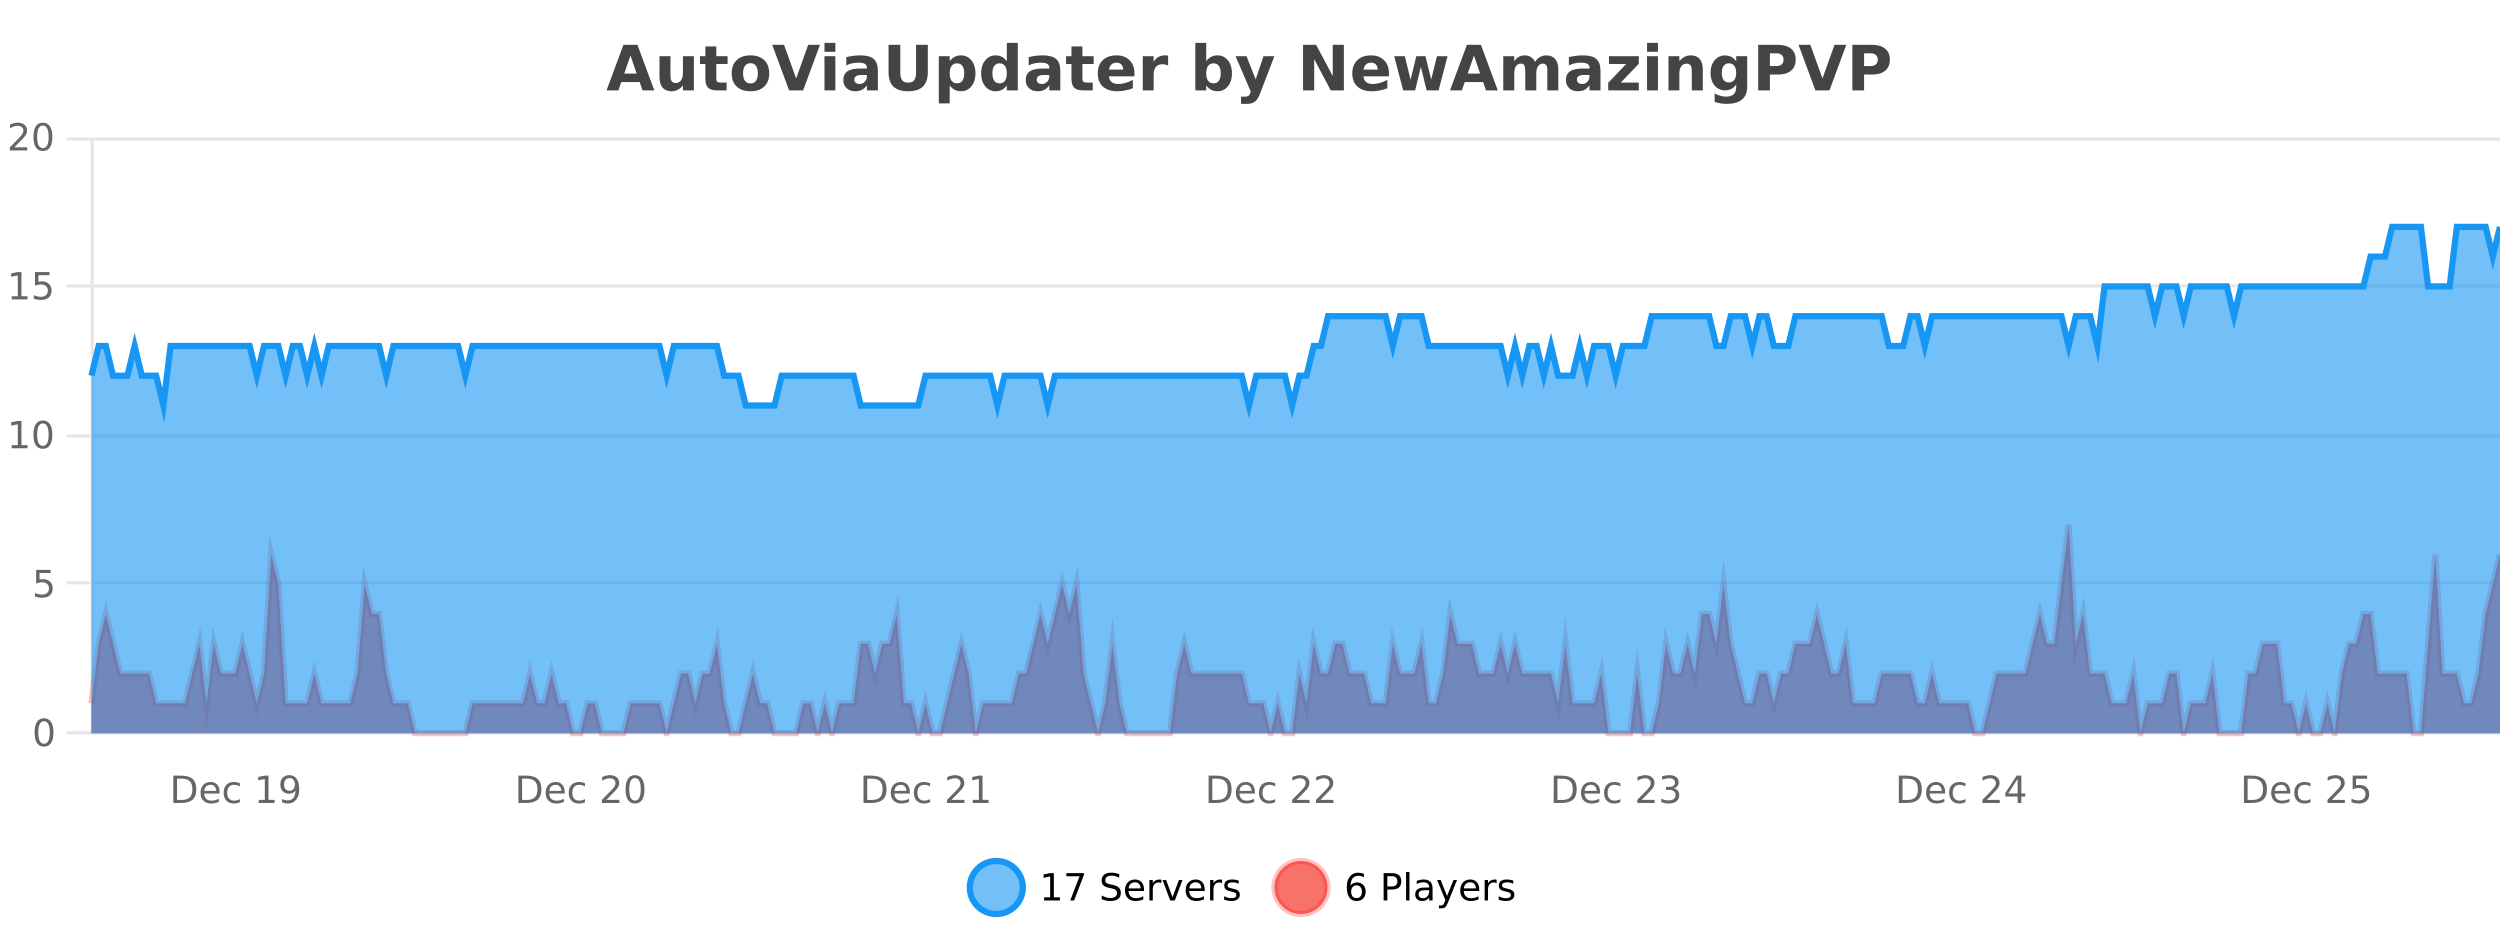
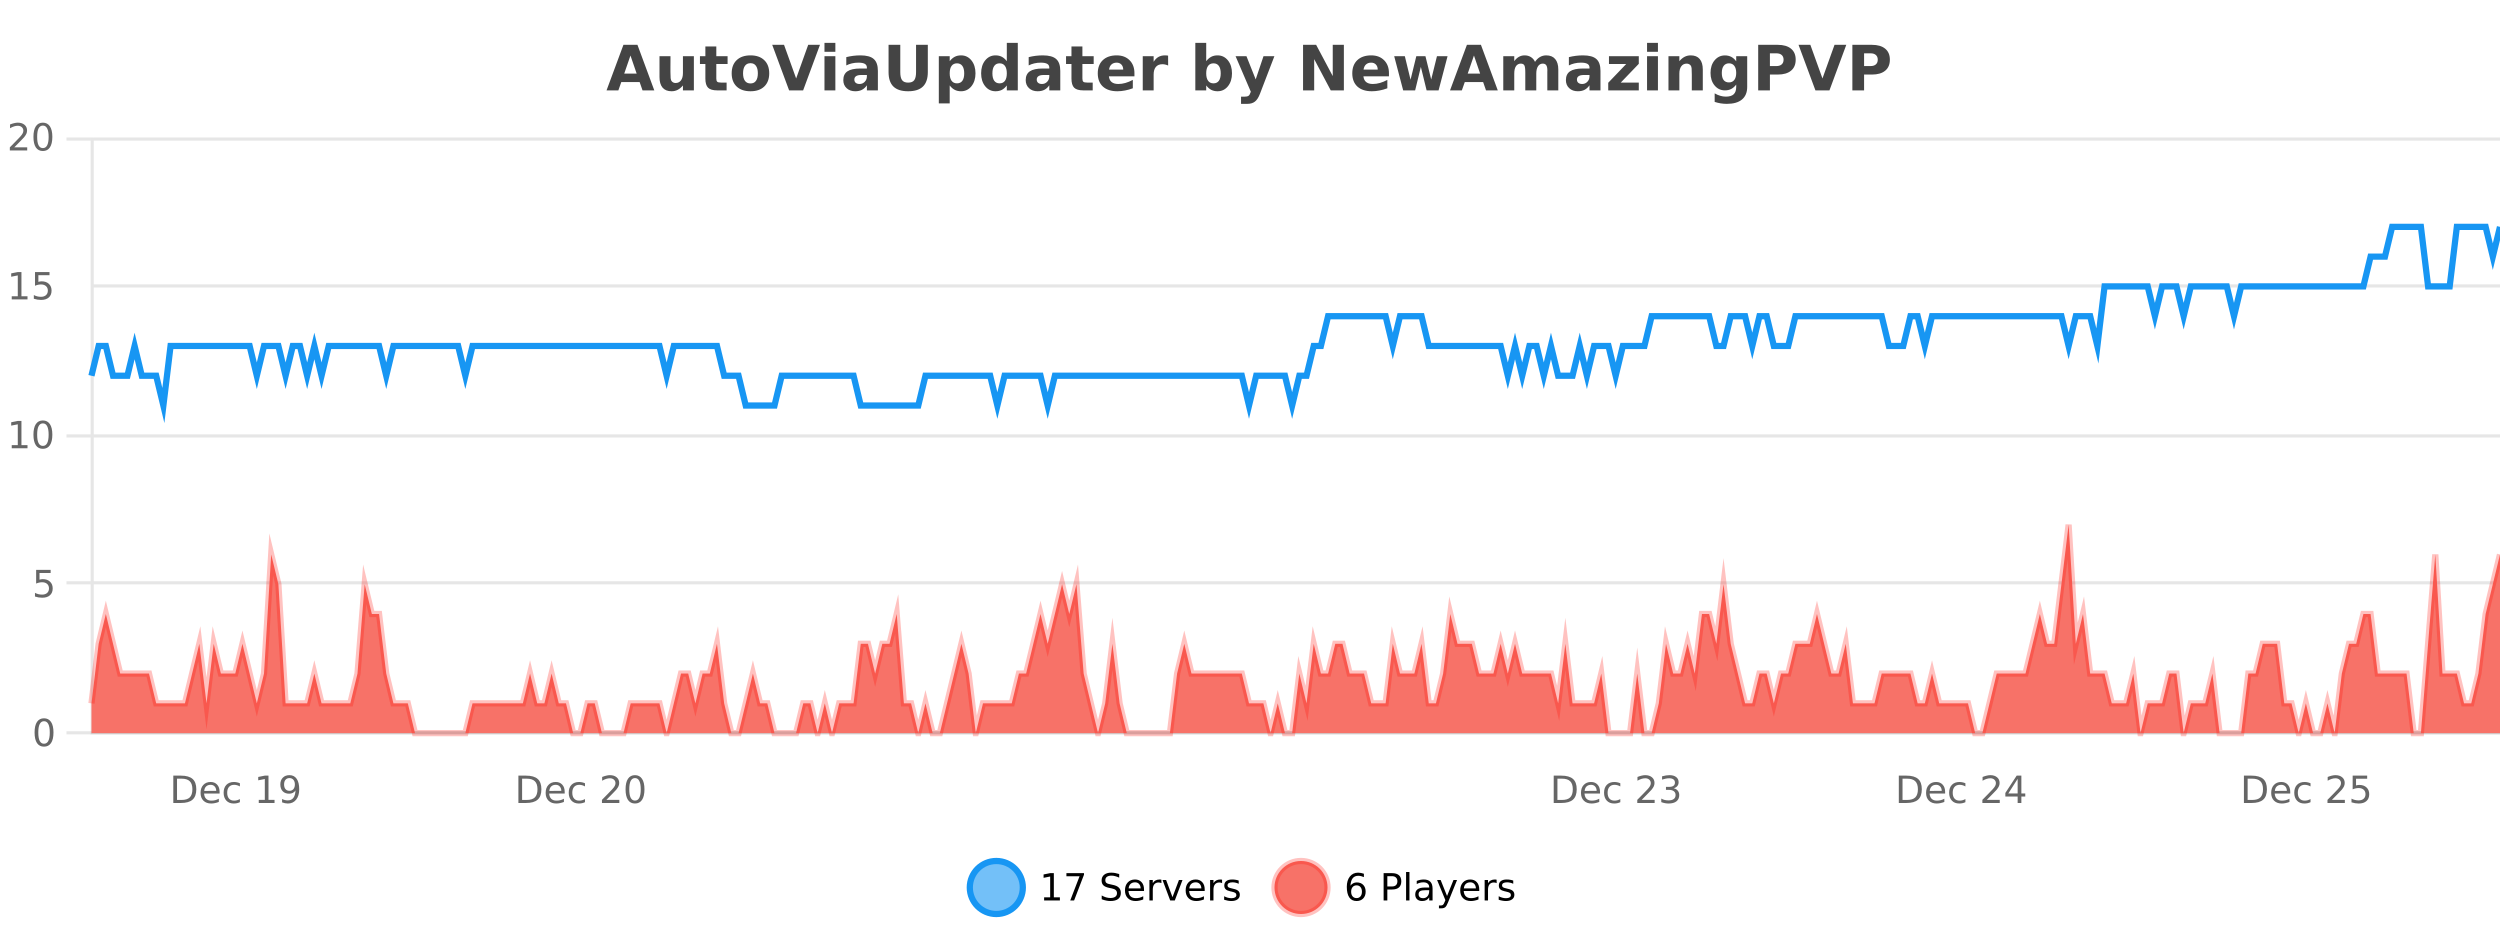
<svg xmlns="http://www.w3.org/2000/svg" width="800pt" height="300pt" viewBox="0 0 800 300" version="1.1">
  <defs>
    <clipPath id="clip1">
      <path d="M 282 263 L 356 263 L 356 300 L 282 300 Z M 282 263 " />
    </clipPath>
    <clipPath id="clip2">
      <path d="M 379 263 L 454 263 L 454 300 L 379 300 Z M 379 263 " />
    </clipPath>
    <clipPath id="clip3">
      <path d="M 29.27 167 L 800 167 L 800 234.602 L 29.27 234.602 Z M 29.27 167 " />
    </clipPath>
    <clipPath id="clip4">
      <path d="M 28.27 139 L 800 139 L 800 235.602 L 28.27 235.602 Z M 28.27 139 " />
    </clipPath>
    <clipPath id="clip5">
      <path d="M 29.27 72 L 800 72 L 800 234.602 L 29.27 234.602 Z M 29.27 72 " />
    </clipPath>
    <clipPath id="clip6">
      <path d="M 28.27 44 L 800 44 L 800 159 L 28.27 159 Z M 28.27 44 " />
    </clipPath>
  </defs>
  <g id="surface1236646">
    <rect x="0" y="0" width="800" height="300" style="fill:rgb(100%,100%,100%);fill-opacity:1;stroke:none;" />
    <path style="fill:none;stroke-width:1;stroke-linecap:butt;stroke-linejoin:miter;stroke:rgb(0%,0%,0%);stroke-opacity:0.098;stroke-miterlimit:10;" d="M 30 234.5 L 800 234.5 " />
    <path style="fill:none;stroke-width:1;stroke-linecap:butt;stroke-linejoin:miter;stroke:rgb(0%,0%,0%);stroke-opacity:0.098;stroke-miterlimit:10;" d="M 21.27 234.5 L 29 234.5 " />
    <path style="fill:none;stroke-width:1;stroke-linecap:butt;stroke-linejoin:miter;stroke:rgb(0%,0%,0%);stroke-opacity:0.098;stroke-miterlimit:10;" d="M 30 186.5 L 800 186.5 " />
    <path style="fill:none;stroke-width:1;stroke-linecap:butt;stroke-linejoin:miter;stroke:rgb(0%,0%,0%);stroke-opacity:0.098;stroke-miterlimit:10;" d="M 21.27 186.5 L 29 186.5 " />
    <path style="fill:none;stroke-width:1;stroke-linecap:butt;stroke-linejoin:miter;stroke:rgb(0%,0%,0%);stroke-opacity:0.098;stroke-miterlimit:10;" d="M 30 139.5 L 800 139.5 " />
    <path style="fill:none;stroke-width:1;stroke-linecap:butt;stroke-linejoin:miter;stroke:rgb(0%,0%,0%);stroke-opacity:0.098;stroke-miterlimit:10;" d="M 21.27 139.5 L 29 139.5 " />
    <path style="fill:none;stroke-width:1;stroke-linecap:butt;stroke-linejoin:miter;stroke:rgb(0%,0%,0%);stroke-opacity:0.098;stroke-miterlimit:10;" d="M 30 91.5 L 800 91.5 " />
-     <path style="fill:none;stroke-width:1;stroke-linecap:butt;stroke-linejoin:miter;stroke:rgb(0%,0%,0%);stroke-opacity:0.098;stroke-miterlimit:10;" d="M 21.27 91.5 L 29 91.5 " />
    <path style="fill:none;stroke-width:1;stroke-linecap:butt;stroke-linejoin:miter;stroke:rgb(0%,0%,0%);stroke-opacity:0.098;stroke-miterlimit:10;" d="M 30 44.5 L 800 44.5 " />
    <path style="fill:none;stroke-width:1;stroke-linecap:butt;stroke-linejoin:miter;stroke:rgb(0%,0%,0%);stroke-opacity:0.098;stroke-miterlimit:10;" d="M 21.27 44.5 L 29 44.5 " />
    <path style=" stroke:none;fill-rule:nonzero;fill:rgb(9.02%,58.824%,95.294%);fill-opacity:0.6;" d="M 327.305 284 C 327.305 288.688 323.508 292.484 318.82 292.484 C 314.133 292.484 310.336 288.688 310.336 284 C 310.336 279.312 314.133 275.516 318.82 275.516 C 323.508 275.516 327.305 279.312 327.305 284 Z M 327.305 284 " />
    <g clip-path="url(#clip1)" clip-rule="nonzero">
      <path style="fill:none;stroke-width:2;stroke-linecap:butt;stroke-linejoin:miter;stroke:rgb(9.02%,58.824%,95.294%);stroke-opacity:1;stroke-miterlimit:10;" d="M 327.305 284 C 327.305 288.688 323.508 292.484 318.82 292.484 C 314.133 292.484 310.336 288.688 310.336 284 C 310.336 279.312 314.133 275.516 318.82 275.516 C 323.508 275.516 327.305 279.312 327.305 284 Z M 327.305 284 " />
    </g>
    <path style=" stroke:none;fill-rule:nonzero;fill:rgb(0%,0%,0%);fill-opacity:1;" d="M 334.117 287.156 L 336.055 287.156 L 336.055 280.484 L 333.945 280.906 L 333.945 279.828 L 336.039 279.406 L 337.227 279.406 L 337.227 287.156 L 339.164 287.156 L 339.164 288.156 L 334.117 288.156 Z M 341.254 279.406 L 346.879 279.406 L 346.879 279.906 L 343.707 288.156 L 342.473 288.156 L 345.457 280.406 L 341.254 280.406 Z M 358.141 279.688 L 358.141 280.844 C 357.691 280.637 357.266 280.48 356.859 280.375 C 356.461 280.262 356.082 280.203 355.719 280.203 C 355.07 280.203 354.57 280.328 354.219 280.578 C 353.875 280.828 353.703 281.188 353.703 281.656 C 353.703 282.043 353.816 282.336 354.047 282.531 C 354.273 282.73 354.719 282.887 355.375 283 L 356.078 283.156 C 356.961 283.324 357.613 283.621 358.031 284.047 C 358.457 284.465 358.672 285.027 358.672 285.734 C 358.672 286.59 358.383 287.234 357.812 287.672 C 357.25 288.109 356.414 288.328 355.312 288.328 C 354.906 288.328 354.469 288.281 354 288.188 C 353.531 288.094 353.047 287.953 352.547 287.766 L 352.547 286.547 C 353.023 286.82 353.492 287.023 353.953 287.156 C 354.422 287.293 354.875 287.359 355.312 287.359 C 355.988 287.359 356.508 287.23 356.875 286.969 C 357.25 286.699 357.438 286.32 357.438 285.828 C 357.438 285.402 357.301 285.07 357.031 284.828 C 356.77 284.578 356.336 284.398 355.734 284.281 L 355.016 284.141 C 354.129 283.965 353.488 283.688 353.094 283.312 C 352.707 282.938 352.516 282.418 352.516 281.75 C 352.516 280.969 352.785 280.359 353.328 279.922 C 353.867 279.477 354.617 279.25 355.578 279.25 C 355.992 279.25 356.41 279.289 356.828 279.359 C 357.254 279.434 357.691 279.543 358.141 279.688 Z M 366.086 284.609 L 366.086 285.125 L 361.117 285.125 C 361.168 285.875 361.391 286.445 361.789 286.828 C 362.195 287.215 362.75 287.406 363.461 287.406 C 363.875 287.406 364.277 287.359 364.664 287.266 C 365.059 287.164 365.449 287.008 365.836 286.797 L 365.836 287.828 C 365.438 287.984 365.039 288.105 364.633 288.188 C 364.227 288.281 363.812 288.328 363.398 288.328 C 362.355 288.328 361.527 288.027 360.914 287.422 C 360.297 286.809 359.992 285.98 359.992 284.938 C 359.992 283.867 360.281 283.016 360.867 282.391 C 361.449 281.758 362.23 281.438 363.211 281.438 C 364.094 281.438 364.793 281.727 365.305 282.297 C 365.824 282.859 366.086 283.633 366.086 284.609 Z M 365.008 284.281 C 364.996 283.699 364.828 283.23 364.508 282.875 C 364.184 282.523 363.758 282.344 363.227 282.344 C 362.621 282.344 362.137 282.516 361.773 282.859 C 361.418 283.203 361.215 283.684 361.164 284.297 Z M 371.656 282.594 C 371.531 282.531 371.395 282.484 371.25 282.453 C 371.113 282.414 370.957 282.391 370.781 282.391 C 370.176 282.391 369.707 282.59 369.375 282.984 C 369.051 283.383 368.891 283.953 368.891 284.703 L 368.891 288.156 L 367.812 288.156 L 367.812 281.594 L 368.891 281.594 L 368.891 282.609 C 369.117 282.215 369.414 281.922 369.781 281.734 C 370.145 281.539 370.586 281.438 371.109 281.438 C 371.18 281.438 371.258 281.445 371.344 281.453 C 371.438 281.465 371.535 281.48 371.641 281.5 Z M 372.012 281.594 L 373.152 281.594 L 375.199 287.094 L 377.262 281.594 L 378.402 281.594 L 375.934 288.156 L 374.465 288.156 Z M 385.504 284.609 L 385.504 285.125 L 380.535 285.125 C 380.586 285.875 380.809 286.445 381.207 286.828 C 381.613 287.215 382.168 287.406 382.879 287.406 C 383.293 287.406 383.695 287.359 384.082 287.266 C 384.477 287.164 384.867 287.008 385.254 286.797 L 385.254 287.828 C 384.855 287.984 384.457 288.105 384.051 288.188 C 383.645 288.281 383.23 288.328 382.816 288.328 C 381.773 288.328 380.945 288.027 380.332 287.422 C 379.715 286.809 379.41 285.98 379.41 284.938 C 379.41 283.867 379.699 283.016 380.285 282.391 C 380.867 281.758 381.648 281.438 382.629 281.438 C 383.512 281.438 384.211 281.727 384.723 282.297 C 385.242 282.859 385.504 283.633 385.504 284.609 Z M 384.426 284.281 C 384.414 283.699 384.246 283.23 383.926 282.875 C 383.602 282.523 383.176 282.344 382.645 282.344 C 382.039 282.344 381.555 282.516 381.191 282.859 C 380.836 283.203 380.633 283.684 380.582 284.297 Z M 391.074 282.594 C 390.949 282.531 390.812 282.484 390.668 282.453 C 390.531 282.414 390.375 282.391 390.199 282.391 C 389.594 282.391 389.125 282.59 388.793 282.984 C 388.469 283.383 388.309 283.953 388.309 284.703 L 388.309 288.156 L 387.23 288.156 L 387.23 281.594 L 388.309 281.594 L 388.309 282.609 C 388.535 282.215 388.832 281.922 389.199 281.734 C 389.562 281.539 390.004 281.438 390.527 281.438 C 390.598 281.438 390.676 281.445 390.762 281.453 C 390.855 281.465 390.953 281.48 391.059 281.5 Z M 396.383 281.781 L 396.383 282.812 C 396.078 282.656 395.762 282.543 395.43 282.469 C 395.105 282.387 394.766 282.344 394.414 282.344 C 393.883 282.344 393.48 282.43 393.211 282.594 C 392.938 282.75 392.805 282.996 392.805 283.328 C 392.805 283.578 392.898 283.777 393.086 283.922 C 393.281 284.059 393.672 284.188 394.258 284.312 L 394.617 284.406 C 395.387 284.562 395.934 284.793 396.258 285.094 C 396.578 285.398 396.742 285.812 396.742 286.344 C 396.742 286.961 396.496 287.445 396.008 287.797 C 395.527 288.152 394.867 288.328 394.023 288.328 C 393.668 288.328 393.297 288.289 392.914 288.219 C 392.539 288.156 392.141 288.059 391.727 287.922 L 391.727 286.797 C 392.121 287.008 392.512 287.164 392.898 287.266 C 393.281 287.371 393.668 287.422 394.055 287.422 C 394.555 287.422 394.938 287.34 395.211 287.172 C 395.492 286.996 395.633 286.746 395.633 286.422 C 395.633 286.133 395.531 285.906 395.336 285.75 C 395.137 285.594 394.703 285.445 394.039 285.297 L 393.664 285.219 C 392.996 285.074 392.512 284.855 392.211 284.562 C 391.918 284.273 391.773 283.875 391.773 283.375 C 391.773 282.75 391.992 282.273 392.43 281.938 C 392.867 281.605 393.484 281.438 394.289 281.438 C 394.684 281.438 395.059 281.469 395.414 281.531 C 395.766 281.586 396.09 281.668 396.383 281.781 Z M 328.82 277.016 " />
    <path style=" stroke:none;fill-rule:nonzero;fill:rgb(96.863%,44.706%,40.784%);fill-opacity:1;" d="M 424.809 284 C 424.809 288.688 421.008 292.484 416.32 292.484 C 411.637 292.484 407.836 288.688 407.836 284 C 407.836 279.312 411.637 275.516 416.32 275.516 C 421.008 275.516 424.809 279.312 424.809 284 Z M 424.809 284 " />
    <g clip-path="url(#clip2)" clip-rule="nonzero">
      <path style="fill:none;stroke-width:2;stroke-linecap:butt;stroke-linejoin:miter;stroke:rgb(100%,4.706%,0%);stroke-opacity:0.247;stroke-miterlimit:10;" d="M 424.809 284 C 424.809 288.688 421.008 292.484 416.32 292.484 C 411.637 292.484 407.836 288.688 407.836 284 C 407.836 279.312 411.637 275.516 416.32 275.516 C 421.008 275.516 424.809 279.312 424.809 284 Z M 424.809 284 " />
    </g>
    <path style=" stroke:none;fill-rule:nonzero;fill:rgb(0%,0%,0%);fill-opacity:1;" d="M 434.102 283.312 C 433.57 283.312 433.148 283.496 432.836 283.859 C 432.523 284.227 432.367 284.719 432.367 285.344 C 432.367 285.98 432.523 286.48 432.836 286.844 C 433.148 287.211 433.57 287.391 434.102 287.391 C 434.633 287.391 435.047 287.211 435.352 286.844 C 435.664 286.48 435.82 285.98 435.82 285.344 C 435.82 284.719 435.664 284.227 435.352 283.859 C 435.047 283.496 434.633 283.312 434.102 283.312 Z M 436.445 279.594 L 436.445 280.672 C 436.141 280.539 435.84 280.434 435.539 280.359 C 435.234 280.289 434.938 280.25 434.648 280.25 C 433.867 280.25 433.266 280.516 432.852 281.047 C 432.445 281.57 432.211 282.359 432.148 283.422 C 432.375 283.09 432.664 282.836 433.008 282.656 C 433.359 282.469 433.746 282.375 434.164 282.375 C 435.039 282.375 435.73 282.641 436.242 283.172 C 436.75 283.703 437.008 284.43 437.008 285.344 C 437.008 286.25 436.742 286.977 436.211 287.516 C 435.68 288.059 434.977 288.328 434.102 288.328 C 433.078 288.328 432.305 287.945 431.773 287.172 C 431.242 286.391 430.977 285.266 430.977 283.797 C 430.977 282.414 431.305 281.309 431.961 280.484 C 432.617 279.664 433.496 279.25 434.602 279.25 C 434.891 279.25 435.188 279.281 435.492 279.344 C 435.793 279.398 436.109 279.48 436.445 279.594 Z M 443.945 280.375 L 443.945 283.672 L 445.43 283.672 C 445.98 283.672 446.406 283.531 446.711 283.25 C 447.012 282.961 447.164 282.547 447.164 282.016 C 447.164 281.496 447.012 281.094 446.711 280.812 C 446.406 280.523 445.98 280.375 445.43 280.375 Z M 442.758 279.406 L 445.43 279.406 C 446.418 279.406 447.164 279.633 447.664 280.078 C 448.164 280.516 448.414 281.164 448.414 282.016 C 448.414 282.883 448.164 283.539 447.664 283.984 C 447.164 284.422 446.418 284.641 445.43 284.641 L 443.945 284.641 L 443.945 288.156 L 442.758 288.156 Z M 449.945 279.031 L 451.023 279.031 L 451.023 288.156 L 449.945 288.156 Z M 456.266 284.859 C 455.398 284.859 454.797 284.961 454.453 285.156 C 454.117 285.355 453.953 285.695 453.953 286.172 C 453.953 286.559 454.078 286.867 454.328 287.094 C 454.586 287.312 454.93 287.422 455.359 287.422 C 455.961 287.422 456.441 287.215 456.797 286.797 C 457.16 286.371 457.344 285.805 457.344 285.094 L 457.344 284.859 Z M 458.422 284.406 L 458.422 288.156 L 457.344 288.156 L 457.344 287.156 C 457.094 287.555 456.785 287.852 456.422 288.047 C 456.055 288.234 455.609 288.328 455.078 288.328 C 454.398 288.328 453.863 288.141 453.469 287.766 C 453.07 287.383 452.875 286.875 452.875 286.25 C 452.875 285.512 453.117 284.953 453.609 284.578 C 454.109 284.203 454.848 284.016 455.828 284.016 L 457.344 284.016 L 457.344 283.906 C 457.344 283.406 457.176 283.023 456.844 282.75 C 456.52 282.48 456.066 282.344 455.484 282.344 C 455.109 282.344 454.738 282.391 454.375 282.484 C 454.02 282.578 453.68 282.715 453.359 282.891 L 453.359 281.891 C 453.754 281.734 454.133 281.621 454.5 281.547 C 454.875 281.477 455.238 281.438 455.594 281.438 C 456.539 281.438 457.25 281.684 457.719 282.172 C 458.188 282.664 458.422 283.406 458.422 284.406 Z M 463.367 288.766 C 463.062 289.547 462.766 290.055 462.477 290.297 C 462.184 290.535 461.797 290.656 461.32 290.656 L 460.461 290.656 L 460.461 289.75 L 461.086 289.75 C 461.387 289.75 461.617 289.676 461.773 289.531 C 461.938 289.395 462.121 289.066 462.32 288.547 L 462.523 288.047 L 459.867 281.594 L 461.008 281.594 L 463.055 286.719 L 465.117 281.594 L 466.258 281.594 Z M 473.359 284.609 L 473.359 285.125 L 468.391 285.125 C 468.441 285.875 468.664 286.445 469.062 286.828 C 469.469 287.215 470.023 287.406 470.734 287.406 C 471.148 287.406 471.551 287.359 471.938 287.266 C 472.332 287.164 472.723 287.008 473.109 286.797 L 473.109 287.828 C 472.711 287.984 472.312 288.105 471.906 288.188 C 471.5 288.281 471.086 288.328 470.672 288.328 C 469.629 288.328 468.801 288.027 468.188 287.422 C 467.57 286.809 467.266 285.98 467.266 284.938 C 467.266 283.867 467.555 283.016 468.141 282.391 C 468.723 281.758 469.504 281.438 470.484 281.438 C 471.367 281.438 472.066 281.727 472.578 282.297 C 473.098 282.859 473.359 283.633 473.359 284.609 Z M 472.281 284.281 C 472.27 283.699 472.102 283.23 471.781 282.875 C 471.457 282.523 471.031 282.344 470.5 282.344 C 469.895 282.344 469.41 282.516 469.047 282.859 C 468.691 283.203 468.488 283.684 468.438 284.297 Z M 478.93 282.594 C 478.805 282.531 478.668 282.484 478.523 282.453 C 478.387 282.414 478.23 282.391 478.055 282.391 C 477.449 282.391 476.98 282.59 476.648 282.984 C 476.324 283.383 476.164 283.953 476.164 284.703 L 476.164 288.156 L 475.086 288.156 L 475.086 281.594 L 476.164 281.594 L 476.164 282.609 C 476.391 282.215 476.688 281.922 477.055 281.734 C 477.418 281.539 477.859 281.438 478.383 281.438 C 478.453 281.438 478.531 281.445 478.617 281.453 C 478.711 281.465 478.809 281.48 478.914 281.5 Z M 484.238 281.781 L 484.238 282.812 C 483.934 282.656 483.617 282.543 483.285 282.469 C 482.961 282.387 482.621 282.344 482.27 282.344 C 481.738 282.344 481.336 282.43 481.066 282.594 C 480.793 282.75 480.66 282.996 480.66 283.328 C 480.66 283.578 480.754 283.777 480.941 283.922 C 481.137 284.059 481.527 284.188 482.113 284.312 L 482.473 284.406 C 483.242 284.562 483.789 284.793 484.113 285.094 C 484.434 285.398 484.598 285.812 484.598 286.344 C 484.598 286.961 484.352 287.445 483.863 287.797 C 483.383 288.152 482.723 288.328 481.879 288.328 C 481.523 288.328 481.152 288.289 480.77 288.219 C 480.395 288.156 479.996 288.059 479.582 287.922 L 479.582 286.797 C 479.977 287.008 480.367 287.164 480.754 287.266 C 481.137 287.371 481.523 287.422 481.91 287.422 C 482.41 287.422 482.793 287.34 483.066 287.172 C 483.348 286.996 483.488 286.746 483.488 286.422 C 483.488 286.133 483.387 285.906 483.191 285.75 C 482.992 285.594 482.559 285.445 481.895 285.297 L 481.52 285.219 C 480.852 285.074 480.367 284.855 480.066 284.562 C 479.773 284.273 479.629 283.875 479.629 283.375 C 479.629 282.75 479.848 282.273 480.285 281.938 C 480.723 281.605 481.34 281.438 482.145 281.438 C 482.539 281.438 482.914 281.469 483.27 281.531 C 483.621 281.586 483.945 281.668 484.238 281.781 Z M 426.32 277.016 " />
    <path style=" stroke:none;fill-rule:nonzero;fill:rgb(26.667%,26.667%,26.667%);fill-opacity:1;" d="M 204.688 26.266 L 198.812 26.266 L 197.875 28.922 L 194.094 28.922 L 199.5 14.344 L 203.984 14.344 L 209.375 28.922 L 205.609 28.922 Z M 199.75 23.562 L 203.734 23.562 L 201.75 17.766 Z M 211.039 24.656 L 211.039 17.984 L 214.555 17.984 L 214.555 19.078 C 214.555 19.672 214.547 20.418 214.539 21.312 C 214.539 22.211 214.539 22.805 214.539 23.094 C 214.539 23.98 214.559 24.617 214.602 25 C 214.652 25.387 214.73 25.668 214.836 25.844 C 214.98 26.074 215.168 26.25 215.398 26.375 C 215.625 26.5 215.891 26.562 216.195 26.562 C 216.922 26.562 217.496 26.281 217.914 25.719 C 218.328 25.156 218.539 24.383 218.539 23.391 L 218.539 17.984 L 222.039 17.984 L 222.039 28.922 L 218.539 28.922 L 218.539 27.344 C 218.008 27.98 217.445 28.449 216.852 28.75 C 216.266 29.051 215.621 29.203 214.914 29.203 C 213.652 29.203 212.688 28.82 212.023 28.047 C 211.367 27.266 211.039 26.137 211.039 24.656 Z M 229.219 14.875 L 229.219 17.984 L 232.828 17.984 L 232.828 20.484 L 229.219 20.484 L 229.219 25.125 C 229.219 25.637 229.316 25.98 229.516 26.156 C 229.723 26.336 230.125 26.422 230.719 26.422 L 232.516 26.422 L 232.516 28.922 L 229.516 28.922 C 228.141 28.922 227.16 28.637 226.578 28.062 C 226.004 27.48 225.719 26.5 225.719 25.125 L 225.719 20.484 L 223.984 20.484 L 223.984 17.984 L 225.719 17.984 L 225.719 14.875 Z M 240.168 20.219 C 239.387 20.219 238.793 20.5 238.387 21.062 C 237.98 21.617 237.777 22.418 237.777 23.469 C 237.777 24.512 237.98 25.312 238.387 25.875 C 238.793 26.43 239.387 26.703 240.168 26.703 C 240.926 26.703 241.504 26.43 241.902 25.875 C 242.309 25.312 242.512 24.512 242.512 23.469 C 242.512 22.418 242.309 21.617 241.902 21.062 C 241.504 20.5 240.926 20.219 240.168 20.219 Z M 240.168 17.719 C 242.043 17.719 243.504 18.23 244.559 19.25 C 245.621 20.262 246.152 21.668 246.152 23.469 C 246.152 25.262 245.621 26.668 244.559 27.688 C 243.504 28.699 242.043 29.203 240.168 29.203 C 238.27 29.203 236.793 28.699 235.73 27.688 C 234.668 26.668 234.137 25.262 234.137 23.469 C 234.137 21.668 234.668 20.262 235.73 19.25 C 236.793 18.23 238.27 17.719 240.168 17.719 Z M 247.109 14.344 L 250.891 14.344 L 254.766 25.109 L 258.625 14.344 L 262.391 14.344 L 257 28.922 L 252.516 28.922 Z M 263.832 17.984 L 267.316 17.984 L 267.316 28.922 L 263.832 28.922 Z M 263.832 13.719 L 267.316 13.719 L 267.316 16.578 L 263.832 16.578 Z M 275.578 24 C 274.848 24 274.301 24.125 273.938 24.375 C 273.57 24.617 273.391 24.98 273.391 25.469 C 273.391 25.906 273.535 26.25 273.828 26.5 C 274.129 26.75 274.539 26.875 275.062 26.875 C 275.719 26.875 276.27 26.641 276.719 26.172 C 277.176 25.703 277.406 25.117 277.406 24.406 L 277.406 24 Z M 280.922 22.688 L 280.922 28.922 L 277.406 28.922 L 277.406 27.297 C 276.938 27.965 276.406 28.449 275.812 28.75 C 275.227 29.051 274.516 29.203 273.672 29.203 C 272.547 29.203 271.629 28.875 270.922 28.219 C 270.211 27.555 269.859 26.695 269.859 25.641 C 269.859 24.359 270.297 23.422 271.172 22.828 C 272.055 22.227 273.445 21.922 275.344 21.922 L 277.406 21.922 L 277.406 21.641 C 277.406 21.09 277.188 20.688 276.75 20.438 C 276.312 20.18 275.629 20.047 274.703 20.047 C 273.953 20.047 273.254 20.125 272.609 20.281 C 271.961 20.43 271.363 20.648 270.812 20.938 L 270.812 18.281 C 271.562 18.094 272.312 17.953 273.062 17.859 C 273.82 17.766 274.582 17.719 275.344 17.719 C 277.312 17.719 278.734 18.109 279.609 18.891 C 280.484 19.664 280.922 20.93 280.922 22.688 Z M 284.34 14.344 L 288.09 14.344 L 288.09 23.078 C 288.09 24.289 288.285 25.152 288.684 25.672 C 289.078 26.184 289.719 26.438 290.605 26.438 C 291.512 26.438 292.156 26.184 292.543 25.672 C 292.938 25.152 293.137 24.289 293.137 23.078 L 293.137 14.344 L 296.902 14.344 L 296.902 23.078 C 296.902 25.141 296.379 26.68 295.34 27.688 C 294.309 28.699 292.73 29.203 290.605 29.203 C 288.488 29.203 286.918 28.699 285.887 27.688 C 284.855 26.68 284.34 25.141 284.34 23.078 Z M 303.906 27.344 L 303.906 33.078 L 300.422 33.078 L 300.422 17.984 L 303.906 17.984 L 303.906 19.578 C 304.395 18.945 304.93 18.477 305.516 18.172 C 306.098 17.871 306.77 17.719 307.531 17.719 C 308.883 17.719 309.992 18.258 310.859 19.328 C 311.723 20.402 312.156 21.781 312.156 23.469 C 312.156 25.148 311.723 26.523 310.859 27.594 C 309.992 28.668 308.883 29.203 307.531 29.203 C 306.77 29.203 306.098 29.051 305.516 28.75 C 304.93 28.449 304.395 27.98 303.906 27.344 Z M 306.234 20.266 C 305.484 20.266 304.906 20.543 304.5 21.094 C 304.102 21.637 303.906 22.43 303.906 23.469 C 303.906 24.5 304.102 25.293 304.5 25.844 C 304.906 26.398 305.484 26.672 306.234 26.672 C 306.984 26.672 307.555 26.402 307.953 25.859 C 308.348 25.309 308.547 24.512 308.547 23.469 C 308.547 22.43 308.348 21.637 307.953 21.094 C 307.555 20.543 306.984 20.266 306.234 20.266 Z M 322.18 19.578 L 322.18 13.719 L 325.695 13.719 L 325.695 28.922 L 322.18 28.922 L 322.18 27.344 C 321.699 27.992 321.168 28.465 320.586 28.766 C 320 29.055 319.328 29.203 318.57 29.203 C 317.227 29.203 316.121 28.668 315.258 27.594 C 314.391 26.523 313.961 25.148 313.961 23.469 C 313.961 21.781 314.391 20.402 315.258 19.328 C 316.121 18.258 317.227 17.719 318.57 17.719 C 319.328 17.719 320 17.871 320.586 18.172 C 321.168 18.477 321.699 18.945 322.18 19.578 Z M 319.867 26.672 C 320.617 26.672 321.188 26.402 321.586 25.859 C 321.98 25.309 322.18 24.512 322.18 23.469 C 322.18 22.43 321.98 21.637 321.586 21.094 C 321.188 20.543 320.617 20.266 319.867 20.266 C 319.125 20.266 318.559 20.543 318.164 21.094 C 317.766 21.637 317.57 22.43 317.57 23.469 C 317.57 24.512 317.766 25.309 318.164 25.859 C 318.559 26.402 319.125 26.672 319.867 26.672 Z M 333.945 24 C 333.215 24 332.668 24.125 332.305 24.375 C 331.938 24.617 331.758 24.98 331.758 25.469 C 331.758 25.906 331.902 26.25 332.195 26.5 C 332.496 26.75 332.906 26.875 333.43 26.875 C 334.086 26.875 334.637 26.641 335.086 26.172 C 335.543 25.703 335.773 25.117 335.773 24.406 L 335.773 24 Z M 339.289 22.688 L 339.289 28.922 L 335.773 28.922 L 335.773 27.297 C 335.305 27.965 334.773 28.449 334.18 28.75 C 333.594 29.051 332.883 29.203 332.039 29.203 C 330.914 29.203 329.996 28.875 329.289 28.219 C 328.578 27.555 328.227 26.695 328.227 25.641 C 328.227 24.359 328.664 23.422 329.539 22.828 C 330.422 22.227 331.812 21.922 333.711 21.922 L 335.773 21.922 L 335.773 21.641 C 335.773 21.09 335.555 20.688 335.117 20.438 C 334.68 20.18 333.996 20.047 333.07 20.047 C 332.32 20.047 331.621 20.125 330.977 20.281 C 330.328 20.43 329.73 20.648 329.18 20.938 L 329.18 18.281 C 329.93 18.094 330.68 17.953 331.43 17.859 C 332.188 17.766 332.949 17.719 333.711 17.719 C 335.68 17.719 337.102 18.109 337.977 18.891 C 338.852 19.664 339.289 20.93 339.289 22.688 Z M 346.367 14.875 L 346.367 17.984 L 349.977 17.984 L 349.977 20.484 L 346.367 20.484 L 346.367 25.125 C 346.367 25.637 346.465 25.98 346.664 26.156 C 346.871 26.336 347.273 26.422 347.867 26.422 L 349.664 26.422 L 349.664 28.922 L 346.664 28.922 C 345.289 28.922 344.309 28.637 343.727 28.062 C 343.152 27.48 342.867 26.5 342.867 25.125 L 342.867 20.484 L 341.133 20.484 L 341.133 17.984 L 342.867 17.984 L 342.867 14.875 Z M 363.02 23.422 L 363.02 24.422 L 354.848 24.422 C 354.93 25.246 355.227 25.859 355.738 26.266 C 356.246 26.672 356.957 26.875 357.863 26.875 C 358.602 26.875 359.355 26.766 360.129 26.547 C 360.898 26.328 361.691 26 362.504 25.562 L 362.504 28.25 C 361.68 28.562 360.852 28.797 360.02 28.953 C 359.195 29.117 358.371 29.203 357.551 29.203 C 355.57 29.203 354.027 28.703 352.926 27.703 C 351.832 26.695 351.285 25.281 351.285 23.469 C 351.285 21.68 351.82 20.273 352.895 19.25 C 353.977 18.23 355.461 17.719 357.348 17.719 C 359.066 17.719 360.441 18.242 361.473 19.281 C 362.504 20.312 363.02 21.695 363.02 23.422 Z M 359.426 22.266 C 359.426 21.602 359.23 21.062 358.848 20.656 C 358.461 20.25 357.957 20.047 357.332 20.047 C 356.652 20.047 356.102 20.242 355.676 20.625 C 355.258 21 354.996 21.547 354.895 22.266 Z M 373.805 20.969 C 373.492 20.824 373.184 20.719 372.883 20.656 C 372.578 20.586 372.277 20.547 371.977 20.547 C 371.07 20.547 370.371 20.836 369.883 21.406 C 369.402 21.98 369.164 22.805 369.164 23.875 L 369.164 28.922 L 365.68 28.922 L 365.68 17.984 L 369.164 17.984 L 369.164 19.781 C 369.609 19.062 370.125 18.543 370.711 18.219 C 371.293 17.887 371.992 17.719 372.805 17.719 C 372.93 17.719 373.059 17.727 373.195 17.734 C 373.328 17.746 373.527 17.766 373.789 17.797 Z M 388.316 26.672 C 389.066 26.672 389.637 26.402 390.035 25.859 C 390.43 25.309 390.629 24.512 390.629 23.469 C 390.629 22.43 390.43 21.637 390.035 21.094 C 389.637 20.543 389.066 20.266 388.316 20.266 C 387.566 20.266 386.988 20.543 386.582 21.094 C 386.184 21.637 385.988 22.43 385.988 23.469 C 385.988 24.5 386.184 25.293 386.582 25.844 C 386.988 26.398 387.566 26.672 388.316 26.672 Z M 385.988 19.578 C 386.477 18.945 387.012 18.477 387.598 18.172 C 388.18 17.871 388.852 17.719 389.613 17.719 C 390.965 17.719 392.074 18.258 392.941 19.328 C 393.805 20.402 394.238 21.781 394.238 23.469 C 394.238 25.148 393.805 26.523 392.941 27.594 C 392.074 28.668 390.965 29.203 389.613 29.203 C 388.852 29.203 388.18 29.051 387.598 28.75 C 387.012 28.449 386.477 27.98 385.988 27.344 L 385.988 28.922 L 382.504 28.922 L 382.504 13.719 L 385.988 13.719 Z M 395.383 17.984 L 398.867 17.984 L 401.82 25.406 L 404.32 17.984 L 407.805 17.984 L 403.211 29.953 C 402.75 31.172 402.211 32.02 401.586 32.5 C 400.969 32.988 400.164 33.234 399.164 33.234 L 397.133 33.234 L 397.133 30.938 L 398.227 30.938 C 398.82 30.938 399.25 30.844 399.523 30.656 C 399.793 30.469 400 30.129 400.148 29.641 L 400.258 29.344 Z M 416.977 14.344 L 421.164 14.344 L 426.477 24.344 L 426.477 14.344 L 430.039 14.344 L 430.039 28.922 L 425.836 28.922 L 420.539 18.922 L 420.539 28.922 L 416.977 28.922 Z M 444.465 23.422 L 444.465 24.422 L 436.293 24.422 C 436.375 25.246 436.672 25.859 437.184 26.266 C 437.691 26.672 438.402 26.875 439.309 26.875 C 440.047 26.875 440.801 26.766 441.574 26.547 C 442.344 26.328 443.137 26 443.949 25.562 L 443.949 28.25 C 443.125 28.562 442.297 28.797 441.465 28.953 C 440.641 29.117 439.816 29.203 438.996 29.203 C 437.016 29.203 435.473 28.703 434.371 27.703 C 433.277 26.695 432.73 25.281 432.73 23.469 C 432.73 21.68 433.266 20.273 434.34 19.25 C 435.422 18.23 436.906 17.719 438.793 17.719 C 440.512 17.719 441.887 18.242 442.918 19.281 C 443.949 20.312 444.465 21.695 444.465 23.422 Z M 440.871 22.266 C 440.871 21.602 440.676 21.062 440.293 20.656 C 439.906 20.25 439.402 20.047 438.777 20.047 C 438.098 20.047 437.547 20.242 437.121 20.625 C 436.703 21 436.441 21.547 436.34 22.266 Z M 446.141 17.984 L 449.547 17.984 L 451.375 25.516 L 453.219 17.984 L 456.141 17.984 L 457.984 25.438 L 459.828 17.984 L 463.219 17.984 L 460.344 28.922 L 456.516 28.922 L 454.672 21.406 L 452.844 28.922 L 449.016 28.922 Z M 474.602 26.266 L 468.727 26.266 L 467.789 28.922 L 464.008 28.922 L 469.414 14.344 L 473.898 14.344 L 479.289 28.922 L 475.523 28.922 Z M 469.664 23.562 L 473.648 23.562 L 471.664 17.766 Z M 491.203 19.797 C 491.648 19.121 492.176 18.605 492.781 18.25 C 493.395 17.898 494.066 17.719 494.797 17.719 C 496.047 17.719 497 18.109 497.656 18.891 C 498.32 19.664 498.656 20.789 498.656 22.266 L 498.656 28.922 L 495.141 28.922 L 495.141 23.219 C 495.141 23.137 495.141 23.047 495.141 22.953 C 495.148 22.859 495.156 22.73 495.156 22.562 C 495.156 21.793 495.039 21.234 494.812 20.891 C 494.582 20.539 494.211 20.359 493.703 20.359 C 493.047 20.359 492.535 20.637 492.172 21.188 C 491.805 21.73 491.617 22.516 491.609 23.547 L 491.609 28.922 L 488.094 28.922 L 488.094 23.219 C 488.094 22.012 487.988 21.234 487.781 20.891 C 487.57 20.539 487.203 20.359 486.672 20.359 C 485.992 20.359 485.473 20.637 485.109 21.188 C 484.742 21.73 484.562 22.516 484.562 23.547 L 484.562 28.922 L 481.047 28.922 L 481.047 17.984 L 484.562 17.984 L 484.562 19.578 C 485 18.965 485.492 18.5 486.047 18.188 C 486.598 17.875 487.211 17.719 487.891 17.719 C 488.641 17.719 489.305 17.902 489.891 18.266 C 490.473 18.633 490.91 19.141 491.203 19.797 Z M 506.809 24 C 506.078 24 505.531 24.125 505.168 24.375 C 504.801 24.617 504.621 24.98 504.621 25.469 C 504.621 25.906 504.766 26.25 505.059 26.5 C 505.359 26.75 505.77 26.875 506.293 26.875 C 506.949 26.875 507.5 26.641 507.949 26.172 C 508.406 25.703 508.637 25.117 508.637 24.406 L 508.637 24 Z M 512.152 22.688 L 512.152 28.922 L 508.637 28.922 L 508.637 27.297 C 508.168 27.965 507.637 28.449 507.043 28.75 C 506.457 29.051 505.746 29.203 504.902 29.203 C 503.777 29.203 502.859 28.875 502.152 28.219 C 501.441 27.555 501.09 26.695 501.09 25.641 C 501.09 24.359 501.527 23.422 502.402 22.828 C 503.285 22.227 504.676 21.922 506.574 21.922 L 508.637 21.922 L 508.637 21.641 C 508.637 21.09 508.418 20.688 507.98 20.438 C 507.543 20.18 506.859 20.047 505.934 20.047 C 505.184 20.047 504.484 20.125 503.84 20.281 C 503.191 20.43 502.594 20.648 502.043 20.938 L 502.043 18.281 C 502.793 18.094 503.543 17.953 504.293 17.859 C 505.051 17.766 505.812 17.719 506.574 17.719 C 508.543 17.719 509.965 18.109 510.84 18.891 C 511.715 19.664 512.152 20.93 512.152 22.688 Z M 514.867 17.984 L 524.414 17.984 L 524.414 20.422 L 518.648 26.422 L 524.414 26.422 L 524.414 28.922 L 514.633 28.922 L 514.633 26.484 L 520.383 20.484 L 514.867 20.484 Z M 527.055 17.984 L 530.539 17.984 L 530.539 28.922 L 527.055 28.922 Z M 527.055 13.719 L 530.539 13.719 L 530.539 16.578 L 527.055 16.578 Z M 544.895 22.266 L 544.895 28.922 L 541.379 28.922 L 541.379 23.828 C 541.379 22.883 541.355 22.23 541.316 21.875 C 541.273 21.512 541.199 21.246 541.098 21.078 C 540.961 20.852 540.773 20.672 540.535 20.547 C 540.305 20.422 540.039 20.359 539.738 20.359 C 539.008 20.359 538.434 20.641 538.02 21.203 C 537.602 21.766 537.395 22.547 537.395 23.547 L 537.395 28.922 L 533.91 28.922 L 533.91 17.984 L 537.395 17.984 L 537.395 19.578 C 537.926 18.945 538.488 18.477 539.082 18.172 C 539.676 17.871 540.324 17.719 541.035 17.719 C 542.305 17.719 543.262 18.109 543.91 18.891 C 544.566 19.664 544.895 20.789 544.895 22.266 Z M 555.586 27.062 C 555.105 27.699 554.574 28.168 553.992 28.469 C 553.406 28.773 552.734 28.922 551.977 28.922 C 550.641 28.922 549.539 28.398 548.664 27.344 C 547.797 26.293 547.367 24.953 547.367 23.328 C 547.367 21.695 547.797 20.355 548.664 19.312 C 549.539 18.262 550.641 17.734 551.977 17.734 C 552.734 17.734 553.406 17.887 553.992 18.188 C 554.574 18.492 555.105 18.965 555.586 19.609 L 555.586 17.984 L 559.102 17.984 L 559.102 27.812 C 559.102 29.57 558.543 30.914 557.43 31.844 C 556.324 32.77 554.715 33.234 552.602 33.234 C 551.922 33.234 551.262 33.18 550.617 33.078 C 549.98 32.973 549.34 32.816 548.695 32.609 L 548.695 29.875 C 549.309 30.227 549.906 30.488 550.492 30.656 C 551.074 30.832 551.664 30.922 552.258 30.922 C 553.402 30.922 554.242 30.672 554.773 30.172 C 555.312 29.672 555.586 28.887 555.586 27.812 Z M 553.273 20.266 C 552.555 20.266 551.992 20.531 551.586 21.062 C 551.18 21.594 550.977 22.352 550.977 23.328 C 550.977 24.328 551.168 25.09 551.555 25.609 C 551.949 26.121 552.523 26.375 553.273 26.375 C 554 26.375 554.57 26.109 554.977 25.578 C 555.383 25.047 555.586 24.297 555.586 23.328 C 555.586 22.352 555.383 21.594 554.977 21.062 C 554.57 20.531 554 20.266 553.273 20.266 Z M 562.621 14.344 L 568.855 14.344 C 570.707 14.344 572.129 14.758 573.121 15.578 C 574.121 16.402 574.621 17.574 574.621 19.094 C 574.621 20.625 574.121 21.805 573.121 22.625 C 572.129 23.449 570.707 23.859 568.855 23.859 L 566.371 23.859 L 566.371 28.922 L 562.621 28.922 Z M 566.371 17.062 L 566.371 21.141 L 568.449 21.141 C 569.176 21.141 569.738 20.965 570.137 20.609 C 570.543 20.258 570.746 19.75 570.746 19.094 C 570.746 18.449 570.543 17.949 570.137 17.594 C 569.738 17.242 569.176 17.062 568.449 17.062 Z M 575.531 14.344 L 579.312 14.344 L 583.188 25.109 L 587.047 14.344 L 590.812 14.344 L 585.422 28.922 L 580.938 28.922 Z M 592.758 14.344 L 598.992 14.344 C 600.844 14.344 602.266 14.758 603.258 15.578 C 604.258 16.402 604.758 17.574 604.758 19.094 C 604.758 20.625 604.258 21.805 603.258 22.625 C 602.266 23.449 600.844 23.859 598.992 23.859 L 596.508 23.859 L 596.508 28.922 L 592.758 28.922 Z M 596.508 17.062 L 596.508 21.141 L 598.586 21.141 C 599.312 21.141 599.875 20.965 600.273 20.609 C 600.68 20.258 600.883 19.75 600.883 19.094 C 600.883 18.449 600.68 17.949 600.273 17.594 C 599.875 17.242 599.312 17.062 598.586 17.062 Z M 194 10.359 " />
    <path style="fill:none;stroke-width:1;stroke-linecap:butt;stroke-linejoin:miter;stroke:rgb(0%,0%,0%);stroke-opacity:0.098;stroke-miterlimit:10;" d="M 29 234.5 L 801 234.5 " />
    <path style=" stroke:none;fill-rule:nonzero;fill:rgb(40%,40%,40%);fill-opacity:1;" d="M 56.645 249.172 L 56.645 255.984 L 58.082 255.984 C 59.289 255.984 60.168 255.715 60.723 255.172 C 61.285 254.621 61.566 253.75 61.566 252.562 C 61.566 251.398 61.285 250.543 60.723 250 C 60.168 249.449 59.289 249.172 58.082 249.172 Z M 55.457 248.203 L 57.895 248.203 C 59.59 248.203 60.836 248.559 61.629 249.266 C 62.418 249.965 62.816 251.062 62.816 252.562 C 62.816 254.074 62.414 255.184 61.613 255.891 C 60.82 256.602 59.582 256.953 57.895 256.953 L 55.457 256.953 Z M 70.273 253.406 L 70.273 253.922 L 65.305 253.922 C 65.355 254.672 65.578 255.242 65.977 255.625 C 66.383 256.012 66.938 256.203 67.648 256.203 C 68.062 256.203 68.465 256.156 68.852 256.062 C 69.246 255.961 69.637 255.805 70.023 255.594 L 70.023 256.625 C 69.625 256.781 69.227 256.902 68.82 256.984 C 68.414 257.078 68 257.125 67.586 257.125 C 66.543 257.125 65.715 256.824 65.102 256.219 C 64.484 255.605 64.18 254.777 64.18 253.734 C 64.18 252.664 64.469 251.812 65.055 251.188 C 65.637 250.555 66.418 250.234 67.398 250.234 C 68.281 250.234 68.98 250.523 69.492 251.094 C 70.012 251.656 70.273 252.43 70.273 253.406 Z M 69.195 253.078 C 69.184 252.496 69.016 252.027 68.695 251.672 C 68.371 251.32 67.945 251.141 67.414 251.141 C 66.809 251.141 66.324 251.312 65.961 251.656 C 65.605 252 65.402 252.48 65.352 253.094 Z M 76.766 250.641 L 76.766 251.656 C 76.453 251.48 76.145 251.352 75.844 251.266 C 75.539 251.184 75.234 251.141 74.922 251.141 C 74.211 251.141 73.664 251.367 73.281 251.812 C 72.895 252.25 72.703 252.871 72.703 253.672 C 72.703 254.477 72.895 255.102 73.281 255.547 C 73.664 255.984 74.211 256.203 74.922 256.203 C 75.234 256.203 75.539 256.164 75.844 256.078 C 76.145 255.996 76.453 255.871 76.766 255.703 L 76.766 256.703 C 76.461 256.84 76.148 256.945 75.828 257.016 C 75.504 257.086 75.16 257.125 74.797 257.125 C 73.805 257.125 73.02 256.82 72.438 256.203 C 71.852 255.578 71.562 254.734 71.562 253.672 C 71.562 252.609 71.852 251.773 72.438 251.156 C 73.031 250.543 73.844 250.234 74.875 250.234 C 75.195 250.234 75.516 250.273 75.828 250.344 C 76.148 250.406 76.461 250.508 76.766 250.641 Z M 82.805 255.953 L 84.742 255.953 L 84.742 249.281 L 82.633 249.703 L 82.633 248.625 L 84.727 248.203 L 85.914 248.203 L 85.914 255.953 L 87.852 255.953 L 87.852 256.953 L 82.805 256.953 Z M 90.266 256.766 L 90.266 255.688 C 90.566 255.836 90.867 255.945 91.172 256.016 C 91.473 256.09 91.773 256.125 92.078 256.125 C 92.859 256.125 93.453 255.867 93.859 255.344 C 94.273 254.812 94.508 254.012 94.562 252.938 C 94.344 253.281 94.055 253.543 93.703 253.719 C 93.359 253.898 92.973 253.984 92.547 253.984 C 91.672 253.984 90.977 253.727 90.469 253.203 C 89.957 252.672 89.703 251.945 89.703 251.016 C 89.703 250.121 89.969 249.402 90.5 248.859 C 91.031 248.32 91.738 248.047 92.625 248.047 C 93.633 248.047 94.406 248.438 94.938 249.219 C 95.477 249.992 95.75 251.117 95.75 252.594 C 95.75 253.969 95.422 255.07 94.766 255.891 C 94.109 256.715 93.227 257.125 92.125 257.125 C 91.82 257.125 91.52 257.094 91.219 257.031 C 90.914 256.977 90.598 256.891 90.266 256.766 Z M 92.625 253.062 C 93.156 253.062 93.578 252.883 93.891 252.516 C 94.203 252.152 94.359 251.652 94.359 251.016 C 94.359 250.391 94.203 249.898 93.891 249.531 C 93.578 249.168 93.156 248.984 92.625 248.984 C 92.094 248.984 91.672 249.168 91.359 249.531 C 91.055 249.898 90.906 250.391 90.906 251.016 C 90.906 251.652 91.055 252.152 91.359 252.516 C 91.672 252.883 92.094 253.062 92.625 253.062 Z M 54.285 245.816 " />
    <path style=" stroke:none;fill-rule:nonzero;fill:rgb(40%,40%,40%);fill-opacity:1;" d="M 167.074 249.172 L 167.074 255.984 L 168.512 255.984 C 169.719 255.984 170.598 255.715 171.152 255.172 C 171.715 254.621 171.996 253.75 171.996 252.562 C 171.996 251.398 171.715 250.543 171.152 250 C 170.598 249.449 169.719 249.172 168.512 249.172 Z M 165.887 248.203 L 168.324 248.203 C 170.02 248.203 171.266 248.559 172.059 249.266 C 172.848 249.965 173.246 251.062 173.246 252.562 C 173.246 254.074 172.844 255.184 172.043 255.891 C 171.25 256.602 170.012 256.953 168.324 256.953 L 165.887 256.953 Z M 180.703 253.406 L 180.703 253.922 L 175.734 253.922 C 175.785 254.672 176.008 255.242 176.406 255.625 C 176.812 256.012 177.367 256.203 178.078 256.203 C 178.492 256.203 178.895 256.156 179.281 256.062 C 179.676 255.961 180.066 255.805 180.453 255.594 L 180.453 256.625 C 180.055 256.781 179.656 256.902 179.25 256.984 C 178.844 257.078 178.43 257.125 178.016 257.125 C 176.973 257.125 176.145 256.824 175.531 256.219 C 174.914 255.605 174.609 254.777 174.609 253.734 C 174.609 252.664 174.898 251.812 175.484 251.188 C 176.066 250.555 176.848 250.234 177.828 250.234 C 178.711 250.234 179.41 250.523 179.922 251.094 C 180.441 251.656 180.703 252.43 180.703 253.406 Z M 179.625 253.078 C 179.613 252.496 179.445 252.027 179.125 251.672 C 178.801 251.32 178.375 251.141 177.844 251.141 C 177.238 251.141 176.754 251.312 176.391 251.656 C 176.035 252 175.832 252.48 175.781 253.094 Z M 187.195 250.641 L 187.195 251.656 C 186.883 251.48 186.574 251.352 186.273 251.266 C 185.969 251.184 185.664 251.141 185.352 251.141 C 184.641 251.141 184.094 251.367 183.711 251.812 C 183.324 252.25 183.133 252.871 183.133 253.672 C 183.133 254.477 183.324 255.102 183.711 255.547 C 184.094 255.984 184.641 256.203 185.352 256.203 C 185.664 256.203 185.969 256.164 186.273 256.078 C 186.574 255.996 186.883 255.871 187.195 255.703 L 187.195 256.703 C 186.891 256.84 186.578 256.945 186.258 257.016 C 185.934 257.086 185.59 257.125 185.227 257.125 C 184.234 257.125 183.449 256.82 182.867 256.203 C 182.281 255.578 181.992 254.734 181.992 253.672 C 181.992 252.609 182.281 251.773 182.867 251.156 C 183.461 250.543 184.273 250.234 185.305 250.234 C 185.625 250.234 185.945 250.273 186.258 250.344 C 186.578 250.406 186.891 250.508 187.195 250.641 Z M 194.047 255.953 L 198.188 255.953 L 198.188 256.953 L 192.625 256.953 L 192.625 255.953 C 193.07 255.496 193.68 254.875 194.453 254.094 C 195.234 253.305 195.723 252.793 195.922 252.562 C 196.305 252.148 196.57 251.793 196.719 251.5 C 196.875 251.199 196.953 250.906 196.953 250.625 C 196.953 250.156 196.785 249.777 196.453 249.484 C 196.129 249.195 195.707 249.047 195.188 249.047 C 194.812 249.047 194.414 249.109 194 249.234 C 193.594 249.359 193.156 249.559 192.688 249.828 L 192.688 248.625 C 193.164 248.438 193.609 248.297 194.016 248.203 C 194.43 248.102 194.812 248.047 195.156 248.047 C 196.062 248.047 196.785 248.277 197.328 248.734 C 197.867 249.184 198.141 249.789 198.141 250.547 C 198.141 250.902 198.07 251.242 197.938 251.562 C 197.801 251.887 197.555 252.266 197.203 252.703 C 197.098 252.82 196.785 253.148 196.266 253.688 C 195.742 254.23 195.004 254.984 194.047 255.953 Z M 203.195 248.984 C 202.59 248.984 202.133 249.289 201.82 249.891 C 201.516 250.484 201.367 251.387 201.367 252.594 C 201.367 253.793 201.516 254.695 201.82 255.297 C 202.133 255.891 202.59 256.188 203.195 256.188 C 203.809 256.188 204.266 255.891 204.57 255.297 C 204.883 254.695 205.039 253.793 205.039 252.594 C 205.039 251.387 204.883 250.484 204.57 249.891 C 204.266 249.289 203.809 248.984 203.195 248.984 Z M 203.195 248.047 C 204.172 248.047 204.922 248.438 205.445 249.219 C 205.965 249.992 206.227 251.117 206.227 252.594 C 206.227 254.062 205.965 255.188 205.445 255.969 C 204.922 256.742 204.172 257.125 203.195 257.125 C 202.215 257.125 201.465 256.742 200.945 255.969 C 200.434 255.188 200.18 254.062 200.18 252.594 C 200.18 251.117 200.434 249.992 200.945 249.219 C 201.465 248.438 202.215 248.047 203.195 248.047 Z M 164.715 245.816 " />
-     <path style=" stroke:none;fill-rule:nonzero;fill:rgb(40%,40%,40%);fill-opacity:1;" d="M 277.508 249.172 L 277.508 255.984 L 278.945 255.984 C 280.152 255.984 281.031 255.715 281.586 255.172 C 282.148 254.621 282.43 253.75 282.43 252.562 C 282.43 251.398 282.148 250.543 281.586 250 C 281.031 249.449 280.152 249.172 278.945 249.172 Z M 276.32 248.203 L 278.758 248.203 C 280.453 248.203 281.699 248.559 282.492 249.266 C 283.281 249.965 283.68 251.062 283.68 252.562 C 283.68 254.074 283.277 255.184 282.477 255.891 C 281.684 256.602 280.445 256.953 278.758 256.953 L 276.32 256.953 Z M 291.141 253.406 L 291.141 253.922 L 286.172 253.922 C 286.223 254.672 286.445 255.242 286.844 255.625 C 287.25 256.012 287.805 256.203 288.516 256.203 C 288.93 256.203 289.332 256.156 289.719 256.062 C 290.113 255.961 290.504 255.805 290.891 255.594 L 290.891 256.625 C 290.492 256.781 290.094 256.902 289.688 256.984 C 289.281 257.078 288.867 257.125 288.453 257.125 C 287.41 257.125 286.582 256.824 285.969 256.219 C 285.352 255.605 285.047 254.777 285.047 253.734 C 285.047 252.664 285.336 251.812 285.922 251.188 C 286.504 250.555 287.285 250.234 288.266 250.234 C 289.148 250.234 289.848 250.523 290.359 251.094 C 290.879 251.656 291.141 252.43 291.141 253.406 Z M 290.062 253.078 C 290.051 252.496 289.883 252.027 289.562 251.672 C 289.238 251.32 288.812 251.141 288.281 251.141 C 287.676 251.141 287.191 251.312 286.828 251.656 C 286.473 252 286.27 252.48 286.219 253.094 Z M 297.633 250.641 L 297.633 251.656 C 297.32 251.48 297.012 251.352 296.711 251.266 C 296.406 251.184 296.102 251.141 295.789 251.141 C 295.078 251.141 294.531 251.367 294.148 251.812 C 293.762 252.25 293.57 252.871 293.57 253.672 C 293.57 254.477 293.762 255.102 294.148 255.547 C 294.531 255.984 295.078 256.203 295.789 256.203 C 296.102 256.203 296.406 256.164 296.711 256.078 C 297.012 255.996 297.32 255.871 297.633 255.703 L 297.633 256.703 C 297.328 256.84 297.016 256.945 296.695 257.016 C 296.371 257.086 296.027 257.125 295.664 257.125 C 294.672 257.125 293.887 256.82 293.305 256.203 C 292.719 255.578 292.43 254.734 292.43 253.672 C 292.43 252.609 292.719 251.773 293.305 251.156 C 293.898 250.543 294.711 250.234 295.742 250.234 C 296.062 250.234 296.383 250.273 296.695 250.344 C 297.016 250.406 297.328 250.508 297.633 250.641 Z M 304.48 255.953 L 308.621 255.953 L 308.621 256.953 L 303.059 256.953 L 303.059 255.953 C 303.504 255.496 304.113 254.875 304.887 254.094 C 305.668 253.305 306.156 252.793 306.355 252.562 C 306.738 252.148 307.004 251.793 307.152 251.5 C 307.309 251.199 307.387 250.906 307.387 250.625 C 307.387 250.156 307.219 249.777 306.887 249.484 C 306.562 249.195 306.141 249.047 305.621 249.047 C 305.246 249.047 304.848 249.109 304.434 249.234 C 304.027 249.359 303.59 249.559 303.121 249.828 L 303.121 248.625 C 303.598 248.438 304.043 248.297 304.449 248.203 C 304.863 248.102 305.246 248.047 305.59 248.047 C 306.496 248.047 307.219 248.277 307.762 248.734 C 308.301 249.184 308.574 249.789 308.574 250.547 C 308.574 250.902 308.504 251.242 308.371 251.562 C 308.234 251.887 307.988 252.266 307.637 252.703 C 307.531 252.82 307.219 253.148 306.699 253.688 C 306.176 254.23 305.438 254.984 304.48 255.953 Z M 311.305 255.953 L 313.242 255.953 L 313.242 249.281 L 311.133 249.703 L 311.133 248.625 L 313.227 248.203 L 314.414 248.203 L 314.414 255.953 L 316.352 255.953 L 316.352 256.953 L 311.305 256.953 Z M 275.148 245.816 " />
-     <path style=" stroke:none;fill-rule:nonzero;fill:rgb(40%,40%,40%);fill-opacity:1;" d="M 387.941 249.172 L 387.941 255.984 L 389.379 255.984 C 390.586 255.984 391.465 255.715 392.02 255.172 C 392.582 254.621 392.863 253.75 392.863 252.562 C 392.863 251.398 392.582 250.543 392.02 250 C 391.465 249.449 390.586 249.172 389.379 249.172 Z M 386.754 248.203 L 389.191 248.203 C 390.887 248.203 392.133 248.559 392.926 249.266 C 393.715 249.965 394.113 251.062 394.113 252.562 C 394.113 254.074 393.711 255.184 392.91 255.891 C 392.117 256.602 390.879 256.953 389.191 256.953 L 386.754 256.953 Z M 401.57 253.406 L 401.57 253.922 L 396.602 253.922 C 396.652 254.672 396.875 255.242 397.273 255.625 C 397.68 256.012 398.234 256.203 398.945 256.203 C 399.359 256.203 399.762 256.156 400.148 256.062 C 400.543 255.961 400.934 255.805 401.32 255.594 L 401.32 256.625 C 400.922 256.781 400.523 256.902 400.117 256.984 C 399.711 257.078 399.297 257.125 398.883 257.125 C 397.84 257.125 397.012 256.824 396.398 256.219 C 395.781 255.605 395.477 254.777 395.477 253.734 C 395.477 252.664 395.766 251.812 396.352 251.188 C 396.934 250.555 397.715 250.234 398.695 250.234 C 399.578 250.234 400.277 250.523 400.789 251.094 C 401.309 251.656 401.57 252.43 401.57 253.406 Z M 400.492 253.078 C 400.48 252.496 400.312 252.027 399.992 251.672 C 399.668 251.32 399.242 251.141 398.711 251.141 C 398.105 251.141 397.621 251.312 397.258 251.656 C 396.902 252 396.699 252.48 396.648 253.094 Z M 408.062 250.641 L 408.062 251.656 C 407.75 251.48 407.441 251.352 407.141 251.266 C 406.836 251.184 406.531 251.141 406.219 251.141 C 405.508 251.141 404.961 251.367 404.578 251.812 C 404.191 252.25 404 252.871 404 253.672 C 404 254.477 404.191 255.102 404.578 255.547 C 404.961 255.984 405.508 256.203 406.219 256.203 C 406.531 256.203 406.836 256.164 407.141 256.078 C 407.441 255.996 407.75 255.871 408.062 255.703 L 408.062 256.703 C 407.758 256.84 407.445 256.945 407.125 257.016 C 406.801 257.086 406.457 257.125 406.094 257.125 C 405.102 257.125 404.316 256.82 403.734 256.203 C 403.148 255.578 402.859 254.734 402.859 253.672 C 402.859 252.609 403.148 251.773 403.734 251.156 C 404.328 250.543 405.141 250.234 406.172 250.234 C 406.492 250.234 406.812 250.273 407.125 250.344 C 407.445 250.406 407.758 250.508 408.062 250.641 Z M 414.914 255.953 L 419.055 255.953 L 419.055 256.953 L 413.492 256.953 L 413.492 255.953 C 413.938 255.496 414.547 254.875 415.32 254.094 C 416.102 253.305 416.59 252.793 416.789 252.562 C 417.172 252.148 417.438 251.793 417.586 251.5 C 417.742 251.199 417.82 250.906 417.82 250.625 C 417.82 250.156 417.652 249.777 417.32 249.484 C 416.996 249.195 416.574 249.047 416.055 249.047 C 415.68 249.047 415.281 249.109 414.867 249.234 C 414.461 249.359 414.023 249.559 413.555 249.828 L 413.555 248.625 C 414.031 248.438 414.477 248.297 414.883 248.203 C 415.297 248.102 415.68 248.047 416.023 248.047 C 416.93 248.047 417.652 248.277 418.195 248.734 C 418.734 249.184 419.008 249.789 419.008 250.547 C 419.008 250.902 418.938 251.242 418.805 251.562 C 418.668 251.887 418.422 252.266 418.07 252.703 C 417.965 252.82 417.652 253.148 417.133 253.688 C 416.609 254.23 415.871 254.984 414.914 255.953 Z M 422.547 255.953 L 426.688 255.953 L 426.688 256.953 L 421.125 256.953 L 421.125 255.953 C 421.57 255.496 422.18 254.875 422.953 254.094 C 423.734 253.305 424.223 252.793 424.422 252.562 C 424.805 252.148 425.07 251.793 425.219 251.5 C 425.375 251.199 425.453 250.906 425.453 250.625 C 425.453 250.156 425.285 249.777 424.953 249.484 C 424.629 249.195 424.207 249.047 423.688 249.047 C 423.312 249.047 422.914 249.109 422.5 249.234 C 422.094 249.359 421.656 249.559 421.188 249.828 L 421.188 248.625 C 421.664 248.438 422.109 248.297 422.516 248.203 C 422.93 248.102 423.312 248.047 423.656 248.047 C 424.562 248.047 425.285 248.277 425.828 248.734 C 426.367 249.184 426.641 249.789 426.641 250.547 C 426.641 250.902 426.57 251.242 426.438 251.562 C 426.301 251.887 426.055 252.266 425.703 252.703 C 425.598 252.82 425.285 253.148 424.766 253.688 C 424.242 254.23 423.504 254.984 422.547 255.953 Z M 385.582 245.816 " />
    <path style=" stroke:none;fill-rule:nonzero;fill:rgb(40%,40%,40%);fill-opacity:1;" d="M 498.375 249.172 L 498.375 255.984 L 499.812 255.984 C 501.02 255.984 501.898 255.715 502.453 255.172 C 503.016 254.621 503.297 253.75 503.297 252.562 C 503.297 251.398 503.016 250.543 502.453 250 C 501.898 249.449 501.02 249.172 499.812 249.172 Z M 497.188 248.203 L 499.625 248.203 C 501.32 248.203 502.566 248.559 503.359 249.266 C 504.148 249.965 504.547 251.062 504.547 252.562 C 504.547 254.074 504.145 255.184 503.344 255.891 C 502.551 256.602 501.312 256.953 499.625 256.953 L 497.188 256.953 Z M 512.008 253.406 L 512.008 253.922 L 507.039 253.922 C 507.09 254.672 507.312 255.242 507.711 255.625 C 508.117 256.012 508.672 256.203 509.383 256.203 C 509.797 256.203 510.199 256.156 510.586 256.062 C 510.98 255.961 511.371 255.805 511.758 255.594 L 511.758 256.625 C 511.359 256.781 510.961 256.902 510.555 256.984 C 510.148 257.078 509.734 257.125 509.32 257.125 C 508.277 257.125 507.449 256.824 506.836 256.219 C 506.219 255.605 505.914 254.777 505.914 253.734 C 505.914 252.664 506.203 251.812 506.789 251.188 C 507.371 250.555 508.152 250.234 509.133 250.234 C 510.016 250.234 510.715 250.523 511.227 251.094 C 511.746 251.656 512.008 252.43 512.008 253.406 Z M 510.93 253.078 C 510.918 252.496 510.75 252.027 510.43 251.672 C 510.105 251.32 509.68 251.141 509.148 251.141 C 508.543 251.141 508.059 251.312 507.695 251.656 C 507.34 252 507.137 252.48 507.086 253.094 Z M 518.5 250.641 L 518.5 251.656 C 518.188 251.48 517.879 251.352 517.578 251.266 C 517.273 251.184 516.969 251.141 516.656 251.141 C 515.945 251.141 515.398 251.367 515.016 251.812 C 514.629 252.25 514.438 252.871 514.438 253.672 C 514.438 254.477 514.629 255.102 515.016 255.547 C 515.398 255.984 515.945 256.203 516.656 256.203 C 516.969 256.203 517.273 256.164 517.578 256.078 C 517.879 255.996 518.188 255.871 518.5 255.703 L 518.5 256.703 C 518.195 256.84 517.883 256.945 517.562 257.016 C 517.238 257.086 516.895 257.125 516.531 257.125 C 515.539 257.125 514.754 256.82 514.172 256.203 C 513.586 255.578 513.297 254.734 513.297 253.672 C 513.297 252.609 513.586 251.773 514.172 251.156 C 514.766 250.543 515.578 250.234 516.609 250.234 C 516.93 250.234 517.25 250.273 517.562 250.344 C 517.883 250.406 518.195 250.508 518.5 250.641 Z M 525.348 255.953 L 529.488 255.953 L 529.488 256.953 L 523.926 256.953 L 523.926 255.953 C 524.371 255.496 524.98 254.875 525.754 254.094 C 526.535 253.305 527.023 252.793 527.223 252.562 C 527.605 252.148 527.871 251.793 528.02 251.5 C 528.176 251.199 528.254 250.906 528.254 250.625 C 528.254 250.156 528.086 249.777 527.754 249.484 C 527.43 249.195 527.008 249.047 526.488 249.047 C 526.113 249.047 525.715 249.109 525.301 249.234 C 524.895 249.359 524.457 249.559 523.988 249.828 L 523.988 248.625 C 524.465 248.438 524.91 248.297 525.316 248.203 C 525.73 248.102 526.113 248.047 526.457 248.047 C 527.363 248.047 528.086 248.277 528.629 248.734 C 529.168 249.184 529.441 249.789 529.441 250.547 C 529.441 250.902 529.371 251.242 529.238 251.562 C 529.102 251.887 528.855 252.266 528.504 252.703 C 528.398 252.82 528.086 253.148 527.566 253.688 C 527.043 254.23 526.305 254.984 525.348 255.953 Z M 535.562 252.234 C 536.125 252.359 536.562 252.617 536.875 253 C 537.195 253.375 537.359 253.844 537.359 254.406 C 537.359 255.273 537.062 255.945 536.469 256.422 C 535.875 256.891 535.031 257.125 533.938 257.125 C 533.57 257.125 533.191 257.086 532.797 257.016 C 532.41 256.945 532.016 256.836 531.609 256.688 L 531.609 255.547 C 531.93 255.734 532.285 255.883 532.672 255.984 C 533.066 256.078 533.477 256.125 533.906 256.125 C 534.645 256.125 535.207 255.98 535.594 255.688 C 535.988 255.398 536.188 254.969 536.188 254.406 C 536.188 253.898 536.004 253.496 535.641 253.203 C 535.273 252.914 534.773 252.766 534.141 252.766 L 533.109 252.766 L 533.109 251.797 L 534.188 251.797 C 534.758 251.797 535.203 251.684 535.516 251.453 C 535.828 251.215 535.984 250.875 535.984 250.438 C 535.984 249.992 535.82 249.648 535.5 249.406 C 535.188 249.168 534.734 249.047 534.141 249.047 C 533.805 249.047 533.453 249.086 533.078 249.156 C 532.711 249.219 532.305 249.324 531.859 249.469 L 531.859 248.422 C 532.316 248.297 532.738 248.203 533.125 248.141 C 533.52 248.078 533.891 248.047 534.234 248.047 C 535.141 248.047 535.852 248.25 536.375 248.656 C 536.895 249.062 537.156 249.617 537.156 250.312 C 537.156 250.805 537.016 251.215 536.734 251.547 C 536.461 251.883 536.07 252.109 535.562 252.234 Z M 496.016 245.816 " />
    <path style=" stroke:none;fill-rule:nonzero;fill:rgb(40%,40%,40%);fill-opacity:1;" d="M 608.809 249.172 L 608.809 255.984 L 610.246 255.984 C 611.453 255.984 612.332 255.715 612.887 255.172 C 613.449 254.621 613.73 253.75 613.73 252.562 C 613.73 251.398 613.449 250.543 612.887 250 C 612.332 249.449 611.453 249.172 610.246 249.172 Z M 607.621 248.203 L 610.059 248.203 C 611.754 248.203 613 248.559 613.793 249.266 C 614.582 249.965 614.98 251.062 614.98 252.562 C 614.98 254.074 614.578 255.184 613.777 255.891 C 612.984 256.602 611.746 256.953 610.059 256.953 L 607.621 256.953 Z M 622.438 253.406 L 622.438 253.922 L 617.469 253.922 C 617.52 254.672 617.742 255.242 618.141 255.625 C 618.547 256.012 619.102 256.203 619.812 256.203 C 620.227 256.203 620.629 256.156 621.016 256.062 C 621.41 255.961 621.801 255.805 622.188 255.594 L 622.188 256.625 C 621.789 256.781 621.391 256.902 620.984 256.984 C 620.578 257.078 620.164 257.125 619.75 257.125 C 618.707 257.125 617.879 256.824 617.266 256.219 C 616.648 255.605 616.344 254.777 616.344 253.734 C 616.344 252.664 616.633 251.812 617.219 251.188 C 617.801 250.555 618.582 250.234 619.562 250.234 C 620.445 250.234 621.145 250.523 621.656 251.094 C 622.176 251.656 622.438 252.43 622.438 253.406 Z M 621.359 253.078 C 621.348 252.496 621.18 252.027 620.859 251.672 C 620.535 251.32 620.109 251.141 619.578 251.141 C 618.973 251.141 618.488 251.312 618.125 251.656 C 617.77 252 617.566 252.48 617.516 253.094 Z M 628.93 250.641 L 628.93 251.656 C 628.617 251.48 628.309 251.352 628.008 251.266 C 627.703 251.184 627.398 251.141 627.086 251.141 C 626.375 251.141 625.828 251.367 625.445 251.812 C 625.059 252.25 624.867 252.871 624.867 253.672 C 624.867 254.477 625.059 255.102 625.445 255.547 C 625.828 255.984 626.375 256.203 627.086 256.203 C 627.398 256.203 627.703 256.164 628.008 256.078 C 628.309 255.996 628.617 255.871 628.93 255.703 L 628.93 256.703 C 628.625 256.84 628.312 256.945 627.992 257.016 C 627.668 257.086 627.324 257.125 626.961 257.125 C 625.969 257.125 625.184 256.82 624.602 256.203 C 624.016 255.578 623.727 254.734 623.727 253.672 C 623.727 252.609 624.016 251.773 624.602 251.156 C 625.195 250.543 626.008 250.234 627.039 250.234 C 627.359 250.234 627.68 250.273 627.992 250.344 C 628.312 250.406 628.625 250.508 628.93 250.641 Z M 635.781 255.953 L 639.922 255.953 L 639.922 256.953 L 634.359 256.953 L 634.359 255.953 C 634.805 255.496 635.414 254.875 636.188 254.094 C 636.969 253.305 637.457 252.793 637.656 252.562 C 638.039 252.148 638.305 251.793 638.453 251.5 C 638.609 251.199 638.688 250.906 638.688 250.625 C 638.688 250.156 638.52 249.777 638.188 249.484 C 637.863 249.195 637.441 249.047 636.922 249.047 C 636.547 249.047 636.148 249.109 635.734 249.234 C 635.328 249.359 634.891 249.559 634.422 249.828 L 634.422 248.625 C 634.898 248.438 635.344 248.297 635.75 248.203 C 636.164 248.102 636.547 248.047 636.891 248.047 C 637.797 248.047 638.52 248.277 639.062 248.734 C 639.602 249.184 639.875 249.789 639.875 250.547 C 639.875 250.902 639.805 251.242 639.672 251.562 C 639.535 251.887 639.289 252.266 638.938 252.703 C 638.832 252.82 638.52 253.148 638 253.688 C 637.477 254.23 636.738 254.984 635.781 255.953 Z M 645.648 249.234 L 642.664 253.906 L 645.648 253.906 Z M 645.336 248.203 L 646.836 248.203 L 646.836 253.906 L 648.086 253.906 L 648.086 254.891 L 646.836 254.891 L 646.836 256.953 L 645.648 256.953 L 645.648 254.891 L 641.711 254.891 L 641.711 253.75 Z M 606.449 245.816 " />
    <path style=" stroke:none;fill-rule:nonzero;fill:rgb(40%,40%,40%);fill-opacity:1;" d="M 719.242 249.172 L 719.242 255.984 L 720.68 255.984 C 721.887 255.984 722.766 255.715 723.32 255.172 C 723.883 254.621 724.164 253.75 724.164 252.562 C 724.164 251.398 723.883 250.543 723.32 250 C 722.766 249.449 721.887 249.172 720.68 249.172 Z M 718.055 248.203 L 720.492 248.203 C 722.188 248.203 723.434 248.559 724.227 249.266 C 725.016 249.965 725.414 251.062 725.414 252.562 C 725.414 254.074 725.012 255.184 724.211 255.891 C 723.418 256.602 722.18 256.953 720.492 256.953 L 718.055 256.953 Z M 732.875 253.406 L 732.875 253.922 L 727.906 253.922 C 727.957 254.672 728.18 255.242 728.578 255.625 C 728.984 256.012 729.539 256.203 730.25 256.203 C 730.664 256.203 731.066 256.156 731.453 256.062 C 731.848 255.961 732.238 255.805 732.625 255.594 L 732.625 256.625 C 732.227 256.781 731.828 256.902 731.422 256.984 C 731.016 257.078 730.602 257.125 730.188 257.125 C 729.145 257.125 728.316 256.824 727.703 256.219 C 727.086 255.605 726.781 254.777 726.781 253.734 C 726.781 252.664 727.07 251.812 727.656 251.188 C 728.238 250.555 729.02 250.234 730 250.234 C 730.883 250.234 731.582 250.523 732.094 251.094 C 732.613 251.656 732.875 252.43 732.875 253.406 Z M 731.797 253.078 C 731.785 252.496 731.617 252.027 731.297 251.672 C 730.973 251.32 730.547 251.141 730.016 251.141 C 729.41 251.141 728.926 251.312 728.562 251.656 C 728.207 252 728.004 252.48 727.953 253.094 Z M 739.367 250.641 L 739.367 251.656 C 739.055 251.48 738.746 251.352 738.445 251.266 C 738.141 251.184 737.836 251.141 737.523 251.141 C 736.812 251.141 736.266 251.367 735.883 251.812 C 735.496 252.25 735.305 252.871 735.305 253.672 C 735.305 254.477 735.496 255.102 735.883 255.547 C 736.266 255.984 736.812 256.203 737.523 256.203 C 737.836 256.203 738.141 256.164 738.445 256.078 C 738.746 255.996 739.055 255.871 739.367 255.703 L 739.367 256.703 C 739.062 256.84 738.75 256.945 738.43 257.016 C 738.105 257.086 737.762 257.125 737.398 257.125 C 736.406 257.125 735.621 256.82 735.039 256.203 C 734.453 255.578 734.164 254.734 734.164 253.672 C 734.164 252.609 734.453 251.773 735.039 251.156 C 735.633 250.543 736.445 250.234 737.477 250.234 C 737.797 250.234 738.117 250.273 738.43 250.344 C 738.75 250.406 739.062 250.508 739.367 250.641 Z M 746.215 255.953 L 750.355 255.953 L 750.355 256.953 L 744.793 256.953 L 744.793 255.953 C 745.238 255.496 745.848 254.875 746.621 254.094 C 747.402 253.305 747.891 252.793 748.09 252.562 C 748.473 252.148 748.738 251.793 748.887 251.5 C 749.043 251.199 749.121 250.906 749.121 250.625 C 749.121 250.156 748.953 249.777 748.621 249.484 C 748.297 249.195 747.875 249.047 747.355 249.047 C 746.98 249.047 746.582 249.109 746.168 249.234 C 745.762 249.359 745.324 249.559 744.855 249.828 L 744.855 248.625 C 745.332 248.438 745.777 248.297 746.184 248.203 C 746.598 248.102 746.98 248.047 747.324 248.047 C 748.23 248.047 748.953 248.277 749.496 248.734 C 750.035 249.184 750.309 249.789 750.309 250.547 C 750.309 250.902 750.238 251.242 750.105 251.562 C 749.969 251.887 749.723 252.266 749.371 252.703 C 749.266 252.82 748.953 253.148 748.434 253.688 C 747.91 254.23 747.172 254.984 746.215 255.953 Z M 752.852 248.203 L 757.492 248.203 L 757.492 249.203 L 753.93 249.203 L 753.93 251.344 C 754.105 251.281 754.277 251.242 754.445 251.219 C 754.621 251.188 754.793 251.172 754.961 251.172 C 755.938 251.172 756.715 251.445 757.289 251.984 C 757.859 252.516 758.148 253.234 758.148 254.141 C 758.148 255.09 757.852 255.824 757.258 256.344 C 756.672 256.867 755.852 257.125 754.789 257.125 C 754.414 257.125 754.031 257.094 753.648 257.031 C 753.273 256.969 752.883 256.875 752.477 256.75 L 752.477 255.562 C 752.828 255.75 753.195 255.891 753.57 255.984 C 753.945 256.078 754.34 256.125 754.758 256.125 C 755.434 256.125 755.969 255.949 756.367 255.594 C 756.762 255.242 756.961 254.758 756.961 254.141 C 756.961 253.539 756.762 253.059 756.367 252.703 C 755.969 252.352 755.434 252.172 754.758 252.172 C 754.445 252.172 754.125 252.211 753.805 252.281 C 753.492 252.344 753.172 252.449 752.852 252.594 Z M 716.883 245.816 " />
    <path style="fill:none;stroke-width:1;stroke-linecap:butt;stroke-linejoin:miter;stroke:rgb(0%,0%,0%);stroke-opacity:0.098;stroke-miterlimit:10;" d="M 29.5 44 L 29.5 235 " />
    <path style=" stroke:none;fill-rule:nonzero;fill:rgb(40%,40%,40%);fill-opacity:1;" d="M 14.082 230.789 C 13.477 230.789 13.02 231.094 12.707 231.695 C 12.402 232.289 12.254 233.191 12.254 234.398 C 12.254 235.598 12.402 236.5 12.707 237.102 C 13.02 237.695 13.477 237.992 14.082 237.992 C 14.695 237.992 15.152 237.695 15.457 237.102 C 15.77 236.5 15.926 235.598 15.926 234.398 C 15.926 233.191 15.77 232.289 15.457 231.695 C 15.152 231.094 14.695 230.789 14.082 230.789 Z M 14.082 229.852 C 15.059 229.852 15.809 230.242 16.332 231.023 C 16.852 231.797 17.113 232.922 17.113 234.398 C 17.113 235.867 16.852 236.992 16.332 237.773 C 15.809 238.547 15.059 238.93 14.082 238.93 C 13.102 238.93 12.352 238.547 11.832 237.773 C 11.32 236.992 11.066 235.867 11.066 234.398 C 11.066 232.922 11.32 231.797 11.832 231.023 C 12.352 230.242 13.102 229.852 14.082 229.852 Z M 10.27 227.617 " />
    <path style=" stroke:none;fill-rule:nonzero;fill:rgb(40%,40%,40%);fill-opacity:1;" d="M 11.566 182.352 L 16.207 182.352 L 16.207 183.352 L 12.645 183.352 L 12.645 185.492 C 12.82 185.43 12.992 185.391 13.16 185.367 C 13.336 185.336 13.508 185.32 13.676 185.32 C 14.652 185.32 15.43 185.594 16.004 186.133 C 16.574 186.664 16.863 187.383 16.863 188.289 C 16.863 189.238 16.566 189.973 15.973 190.492 C 15.387 191.016 14.566 191.273 13.504 191.273 C 13.129 191.273 12.746 191.242 12.363 191.18 C 11.988 191.117 11.598 191.023 11.191 190.898 L 11.191 189.711 C 11.543 189.898 11.91 190.039 12.285 190.133 C 12.66 190.227 13.055 190.273 13.473 190.273 C 14.148 190.273 14.684 190.098 15.082 189.742 C 15.477 189.391 15.676 188.906 15.676 188.289 C 15.676 187.688 15.477 187.207 15.082 186.852 C 14.684 186.5 14.148 186.32 13.473 186.32 C 13.16 186.32 12.84 186.359 12.52 186.43 C 12.207 186.492 11.887 186.598 11.566 186.742 Z M 10.27 179.965 " />
    <path style=" stroke:none;fill-rule:nonzero;fill:rgb(40%,40%,40%);fill-opacity:1;" d="M 3.754 142.453 L 5.691 142.453 L 5.691 135.781 L 3.582 136.203 L 3.582 135.125 L 5.676 134.703 L 6.863 134.703 L 6.863 142.453 L 8.801 142.453 L 8.801 143.453 L 3.754 143.453 Z M 13.719 135.484 C 13.113 135.484 12.656 135.789 12.344 136.391 C 12.039 136.984 11.891 137.887 11.891 139.094 C 11.891 140.293 12.039 141.195 12.344 141.797 C 12.656 142.391 13.113 142.688 13.719 142.688 C 14.332 142.688 14.789 142.391 15.094 141.797 C 15.406 141.195 15.562 140.293 15.562 139.094 C 15.562 137.887 15.406 136.984 15.094 136.391 C 14.789 135.789 14.332 135.484 13.719 135.484 Z M 13.719 134.547 C 14.695 134.547 15.445 134.938 15.969 135.719 C 16.488 136.492 16.75 137.617 16.75 139.094 C 16.75 140.562 16.488 141.688 15.969 142.469 C 15.445 143.242 14.695 143.625 13.719 143.625 C 12.738 143.625 11.988 143.242 11.469 142.469 C 10.957 141.688 10.703 140.562 10.703 139.094 C 10.703 137.617 10.957 136.492 11.469 135.719 C 11.988 134.938 12.738 134.547 13.719 134.547 Z M 2.27 132.316 " />
    <path style=" stroke:none;fill-rule:nonzero;fill:rgb(40%,40%,40%);fill-opacity:1;" d="M 3.754 94.805 L 5.691 94.805 L 5.691 88.133 L 3.582 88.555 L 3.582 87.477 L 5.676 87.055 L 6.863 87.055 L 6.863 94.805 L 8.801 94.805 L 8.801 95.805 L 3.754 95.805 Z M 11.203 87.055 L 15.844 87.055 L 15.844 88.055 L 12.281 88.055 L 12.281 90.195 C 12.457 90.133 12.629 90.094 12.797 90.07 C 12.973 90.039 13.145 90.023 13.312 90.023 C 14.289 90.023 15.066 90.297 15.641 90.836 C 16.211 91.367 16.5 92.086 16.5 92.992 C 16.5 93.941 16.203 94.676 15.609 95.195 C 15.023 95.719 14.203 95.977 13.141 95.977 C 12.766 95.977 12.383 95.945 12 95.883 C 11.625 95.82 11.234 95.727 10.828 95.602 L 10.828 94.414 C 11.18 94.602 11.547 94.742 11.922 94.836 C 12.297 94.93 12.691 94.977 13.109 94.977 C 13.785 94.977 14.32 94.801 14.719 94.445 C 15.113 94.094 15.312 93.609 15.312 92.992 C 15.312 92.391 15.113 91.91 14.719 91.555 C 14.32 91.203 13.785 91.023 13.109 91.023 C 12.797 91.023 12.477 91.062 12.156 91.133 C 11.844 91.195 11.523 91.301 11.203 91.445 Z M 2.27 84.664 " />
    <path style=" stroke:none;fill-rule:nonzero;fill:rgb(40%,40%,40%);fill-opacity:1;" d="M 4.566 47.156 L 8.707 47.156 L 8.707 48.156 L 3.145 48.156 L 3.145 47.156 C 3.59 46.699 4.199 46.078 4.973 45.297 C 5.754 44.508 6.242 43.996 6.441 43.766 C 6.824 43.352 7.09 42.996 7.238 42.703 C 7.395 42.402 7.473 42.109 7.473 41.828 C 7.473 41.359 7.305 40.98 6.973 40.688 C 6.648 40.398 6.227 40.25 5.707 40.25 C 5.332 40.25 4.934 40.312 4.52 40.438 C 4.113 40.562 3.676 40.762 3.207 41.031 L 3.207 39.828 C 3.684 39.641 4.129 39.5 4.535 39.406 C 4.949 39.305 5.332 39.25 5.676 39.25 C 6.582 39.25 7.305 39.48 7.848 39.938 C 8.387 40.387 8.66 40.992 8.66 41.75 C 8.66 42.105 8.59 42.445 8.457 42.766 C 8.32 43.09 8.074 43.469 7.723 43.906 C 7.617 44.023 7.305 44.352 6.785 44.891 C 6.262 45.434 5.523 46.188 4.566 47.156 Z M 13.719 40.188 C 13.113 40.188 12.656 40.492 12.344 41.094 C 12.039 41.688 11.891 42.59 11.891 43.797 C 11.891 44.996 12.039 45.898 12.344 46.5 C 12.656 47.094 13.113 47.391 13.719 47.391 C 14.332 47.391 14.789 47.094 15.094 46.5 C 15.406 45.898 15.562 44.996 15.562 43.797 C 15.562 42.59 15.406 41.688 15.094 41.094 C 14.789 40.492 14.332 40.188 13.719 40.188 Z M 13.719 39.25 C 14.695 39.25 15.445 39.641 15.969 40.422 C 16.488 41.195 16.75 42.32 16.75 43.797 C 16.75 45.266 16.488 46.391 15.969 47.172 C 15.445 47.945 14.695 48.328 13.719 48.328 C 12.738 48.328 11.988 47.945 11.469 47.172 C 10.957 46.391 10.703 45.266 10.703 43.797 C 10.703 42.32 10.957 41.195 11.469 40.422 C 11.988 39.641 12.738 39.25 13.719 39.25 Z M 2.27 37.016 " />
    <g clip-path="url(#clip3)" clip-rule="nonzero">
      <path style=" stroke:none;fill-rule:nonzero;fill:rgb(96.863%,44.706%,40.784%);fill-opacity:1;" d="M 800 177.422 L 797.699 186.949 L 795.398 196.48 L 793.098 215.539 L 790.797 225.07 L 788.496 225.07 L 786.195 215.539 L 781.594 215.539 L 779.293 177.422 L 774.691 234.602 L 772.391 234.602 L 770.09 215.539 L 760.887 215.539 L 758.586 196.48 L 756.285 196.48 L 753.984 206.012 L 751.688 206.012 L 749.387 215.539 L 747.086 234.602 L 744.785 225.07 L 742.484 234.602 L 740.184 234.602 L 737.883 225.07 L 735.582 234.602 L 733.281 225.07 L 730.98 225.07 L 728.68 206.012 L 724.078 206.012 L 721.777 215.539 L 719.477 215.539 L 717.176 234.602 L 710.273 234.602 L 707.973 215.539 L 705.672 225.07 L 701.07 225.07 L 698.77 234.602 L 696.469 215.539 L 694.168 215.539 L 691.867 225.07 L 687.266 225.07 L 684.965 234.602 L 682.664 215.539 L 680.363 225.07 L 675.762 225.07 L 673.461 215.539 L 668.859 215.539 L 666.559 196.48 L 664.258 206.012 L 661.957 167.891 L 659.656 186.949 L 657.355 206.012 L 655.059 206.012 L 652.758 196.48 L 650.457 206.012 L 648.156 215.539 L 638.953 215.539 L 634.352 234.602 L 632.051 234.602 L 629.75 225.07 L 620.547 225.07 L 618.246 215.539 L 615.945 225.07 L 613.645 225.07 L 611.344 215.539 L 602.141 215.539 L 599.84 225.07 L 592.938 225.07 L 590.637 206.012 L 588.336 215.539 L 586.035 215.539 L 583.734 206.012 L 581.434 196.48 L 579.133 206.012 L 574.531 206.012 L 572.23 215.539 L 569.93 215.539 L 567.629 225.07 L 565.328 215.539 L 563.027 215.539 L 560.727 225.07 L 558.43 225.07 L 556.129 215.539 L 553.828 206.012 L 551.527 186.949 L 549.227 206.012 L 546.926 196.48 L 544.625 196.48 L 542.324 215.539 L 540.023 206.012 L 537.723 215.539 L 535.422 215.539 L 533.121 206.012 L 530.82 225.07 L 528.52 234.602 L 526.219 234.602 L 523.918 215.539 L 521.617 234.602 L 514.715 234.602 L 512.414 215.539 L 510.113 225.07 L 503.211 225.07 L 500.91 206.012 L 498.609 225.07 L 496.309 215.539 L 487.105 215.539 L 484.805 206.012 L 482.504 215.539 L 480.203 206.012 L 477.902 215.539 L 473.301 215.539 L 471 206.012 L 466.398 206.012 L 464.098 196.48 L 461.801 215.539 L 459.5 225.07 L 457.199 225.07 L 454.898 206.012 L 452.598 215.539 L 447.996 215.539 L 445.695 206.012 L 443.395 225.07 L 438.793 225.07 L 436.492 215.539 L 431.891 215.539 L 429.59 206.012 L 427.289 206.012 L 424.988 215.539 L 422.688 215.539 L 420.387 206.012 L 418.086 225.07 L 415.785 215.539 L 413.484 234.602 L 411.184 234.602 L 408.883 225.07 L 406.582 234.602 L 404.281 225.07 L 399.68 225.07 L 397.379 215.539 L 381.273 215.539 L 378.973 206.012 L 376.672 215.539 L 374.371 234.602 L 360.57 234.602 L 358.27 225.07 L 355.969 206.012 L 353.668 225.07 L 351.367 234.602 L 346.766 215.539 L 344.465 186.949 L 342.164 196.48 L 339.863 186.949 L 335.262 206.012 L 332.961 196.48 L 330.66 206.012 L 328.359 215.539 L 326.059 215.539 L 323.758 225.07 L 314.555 225.07 L 312.254 234.602 L 309.953 215.539 L 307.652 206.012 L 305.352 215.539 L 300.75 234.602 L 298.449 234.602 L 296.148 225.07 L 293.848 234.602 L 291.547 225.07 L 289.246 225.07 L 286.945 196.48 L 284.645 206.012 L 282.344 206.012 L 280.043 215.539 L 277.742 206.012 L 275.441 206.012 L 273.141 225.07 L 268.543 225.07 L 266.242 234.602 L 263.941 225.07 L 261.641 234.602 L 259.34 225.07 L 257.039 225.07 L 254.738 234.602 L 247.836 234.602 L 245.535 225.07 L 243.234 225.07 L 240.934 215.539 L 236.332 234.602 L 234.031 234.602 L 231.73 225.07 L 229.43 206.012 L 227.129 215.539 L 224.828 215.539 L 222.527 225.07 L 220.227 215.539 L 217.926 215.539 L 213.324 234.602 L 211.023 225.07 L 201.82 225.07 L 199.52 234.602 L 192.617 234.602 L 190.316 225.07 L 188.016 225.07 L 185.715 234.602 L 183.414 234.602 L 181.113 225.07 L 178.812 225.07 L 176.512 215.539 L 174.211 225.07 L 171.914 225.07 L 169.613 215.539 L 167.312 225.07 L 151.207 225.07 L 148.906 234.602 L 132.801 234.602 L 130.5 225.07 L 125.898 225.07 L 123.598 215.539 L 121.297 196.48 L 118.996 196.48 L 116.695 186.949 L 114.395 215.539 L 112.094 225.07 L 102.891 225.07 L 100.59 215.539 L 98.289 225.07 L 91.387 225.07 L 89.086 186.949 L 86.785 177.422 L 84.484 215.539 L 82.184 225.07 L 79.883 215.539 L 77.582 206.012 L 75.285 215.539 L 70.684 215.539 L 68.383 206.012 L 66.082 225.07 L 63.781 206.012 L 61.48 215.539 L 59.18 225.07 L 49.977 225.07 L 47.676 215.539 L 38.473 215.539 L 36.172 206.012 L 33.871 196.48 L 31.57 206.012 L 29.27 225.07 L 29.27 234.602 L 800 234.602 Z M 800 177.422 " />
    </g>
    <g clip-path="url(#clip4)" clip-rule="nonzero">
      <path style="fill:none;stroke-width:2;stroke-linecap:butt;stroke-linejoin:miter;stroke:rgb(100%,4.706%,0%);stroke-opacity:0.247;stroke-miterlimit:10;" d="M 800 177.422 L 797.699 186.949 L 795.398 196.48 L 793.098 215.539 L 790.797 225.07 L 788.496 225.07 L 786.195 215.539 L 781.594 215.539 L 779.293 177.422 L 774.691 234.602 L 772.391 234.602 L 770.09 215.539 L 760.887 215.539 L 758.586 196.48 L 756.285 196.48 L 753.984 206.012 L 751.688 206.012 L 749.387 215.539 L 747.086 234.602 L 744.785 225.07 L 742.484 234.602 L 740.184 234.602 L 737.883 225.07 L 735.582 234.602 L 733.281 225.07 L 730.98 225.07 L 728.68 206.012 L 724.078 206.012 L 721.777 215.539 L 719.477 215.539 L 717.176 234.602 L 710.273 234.602 L 707.973 215.539 L 705.672 225.07 L 701.07 225.07 L 698.77 234.602 L 696.469 215.539 L 694.168 215.539 L 691.867 225.07 L 687.266 225.07 L 684.965 234.602 L 682.664 215.539 L 680.363 225.07 L 675.762 225.07 L 673.461 215.539 L 668.859 215.539 L 666.559 196.48 L 664.258 206.012 L 661.957 167.891 L 659.656 186.949 L 657.355 206.012 L 655.059 206.012 L 652.758 196.48 L 650.457 206.012 L 648.156 215.539 L 638.953 215.539 L 634.352 234.602 L 632.051 234.602 L 629.75 225.07 L 620.547 225.07 L 618.246 215.539 L 615.945 225.07 L 613.645 225.07 L 611.344 215.539 L 602.141 215.539 L 599.84 225.07 L 592.938 225.07 L 590.637 206.012 L 588.336 215.539 L 586.035 215.539 L 583.734 206.012 L 581.434 196.48 L 579.133 206.012 L 574.531 206.012 L 572.23 215.539 L 569.93 215.539 L 567.629 225.07 L 565.328 215.539 L 563.027 215.539 L 560.727 225.07 L 558.43 225.07 L 556.129 215.539 L 553.828 206.012 L 551.527 186.949 L 549.227 206.012 L 546.926 196.48 L 544.625 196.48 L 542.324 215.539 L 540.023 206.012 L 537.723 215.539 L 535.422 215.539 L 533.121 206.012 L 530.82 225.07 L 528.52 234.602 L 526.219 234.602 L 523.918 215.539 L 521.617 234.602 L 514.715 234.602 L 512.414 215.539 L 510.113 225.07 L 503.211 225.07 L 500.91 206.012 L 498.609 225.07 L 496.309 215.539 L 487.105 215.539 L 484.805 206.012 L 482.504 215.539 L 480.203 206.012 L 477.902 215.539 L 473.301 215.539 L 471 206.012 L 466.398 206.012 L 464.098 196.48 L 461.801 215.539 L 459.5 225.07 L 457.199 225.07 L 454.898 206.012 L 452.598 215.539 L 447.996 215.539 L 445.695 206.012 L 443.395 225.07 L 438.793 225.07 L 436.492 215.539 L 431.891 215.539 L 429.59 206.012 L 427.289 206.012 L 424.988 215.539 L 422.688 215.539 L 420.387 206.012 L 418.086 225.07 L 415.785 215.539 L 413.484 234.602 L 411.184 234.602 L 408.883 225.07 L 406.582 234.602 L 404.281 225.07 L 399.68 225.07 L 397.379 215.539 L 381.273 215.539 L 378.973 206.012 L 376.672 215.539 L 374.371 234.602 L 360.57 234.602 L 358.27 225.07 L 355.969 206.012 L 353.668 225.07 L 351.367 234.602 L 346.766 215.539 L 344.465 186.949 L 342.164 196.48 L 339.863 186.949 L 335.262 206.012 L 332.961 196.48 L 330.66 206.012 L 328.359 215.539 L 326.059 215.539 L 323.758 225.07 L 314.555 225.07 L 312.254 234.602 L 309.953 215.539 L 307.652 206.012 L 305.352 215.539 L 300.75 234.602 L 298.449 234.602 L 296.148 225.07 L 293.848 234.602 L 291.547 225.07 L 289.246 225.07 L 286.945 196.48 L 284.645 206.012 L 282.344 206.012 L 280.043 215.539 L 277.742 206.012 L 275.441 206.012 L 273.141 225.07 L 268.543 225.07 L 266.242 234.602 L 263.941 225.07 L 261.641 234.602 L 259.34 225.07 L 257.039 225.07 L 254.738 234.602 L 247.836 234.602 L 245.535 225.07 L 243.234 225.07 L 240.934 215.539 L 236.332 234.602 L 234.031 234.602 L 231.73 225.07 L 229.43 206.012 L 227.129 215.539 L 224.828 215.539 L 222.527 225.07 L 220.227 215.539 L 217.926 215.539 L 213.324 234.602 L 211.023 225.07 L 201.82 225.07 L 199.52 234.602 L 192.617 234.602 L 190.316 225.07 L 188.016 225.07 L 185.715 234.602 L 183.414 234.602 L 181.113 225.07 L 178.812 225.07 L 176.512 215.539 L 174.211 225.07 L 171.914 225.07 L 169.613 215.539 L 167.312 225.07 L 151.207 225.07 L 148.906 234.602 L 132.801 234.602 L 130.5 225.07 L 125.898 225.07 L 123.598 215.539 L 121.297 196.48 L 118.996 196.48 L 116.695 186.949 L 114.395 215.539 L 112.094 225.07 L 102.891 225.07 L 100.59 215.539 L 98.289 225.07 L 91.387 225.07 L 89.086 186.949 L 86.785 177.422 L 84.484 215.539 L 82.184 225.07 L 79.883 215.539 L 77.582 206.012 L 75.285 215.539 L 70.684 215.539 L 68.383 206.012 L 66.082 225.07 L 63.781 206.012 L 61.48 215.539 L 59.18 225.07 L 49.977 225.07 L 47.676 215.539 L 38.473 215.539 L 36.172 206.012 L 33.871 196.48 L 31.57 206.012 L 29.27 225.07 " />
    </g>
    <g clip-path="url(#clip5)" clip-rule="nonzero">
-       <path style=" stroke:none;fill-rule:nonzero;fill:rgb(9.02%,58.824%,95.294%);fill-opacity:0.6;" d="M 800 72.59 L 797.699 82.121 L 795.398 72.59 L 786.195 72.59 L 783.895 91.648 L 776.992 91.648 L 774.691 72.59 L 765.488 72.59 L 763.188 82.121 L 758.586 82.121 L 756.285 91.648 L 717.176 91.648 L 714.875 101.18 L 712.574 91.648 L 701.07 91.648 L 698.77 101.18 L 696.469 91.648 L 691.867 91.648 L 689.566 101.18 L 687.266 91.648 L 673.461 91.648 L 671.16 110.711 L 668.859 101.18 L 664.258 101.18 L 661.957 110.711 L 659.656 101.18 L 618.246 101.18 L 615.945 110.711 L 613.645 101.18 L 611.344 101.18 L 609.043 110.711 L 604.441 110.711 L 602.141 101.18 L 574.531 101.18 L 572.23 110.711 L 567.629 110.711 L 565.328 101.18 L 563.027 101.18 L 560.727 110.711 L 558.43 101.18 L 553.828 101.18 L 551.527 110.711 L 549.227 110.711 L 546.926 101.18 L 528.52 101.18 L 526.219 110.711 L 519.316 110.711 L 517.016 120.238 L 514.715 110.711 L 510.113 110.711 L 507.812 120.238 L 505.512 110.711 L 503.211 120.238 L 498.609 120.238 L 496.309 110.711 L 494.008 120.238 L 491.707 110.711 L 489.406 110.711 L 487.105 120.238 L 484.805 110.711 L 482.504 120.238 L 480.203 110.711 L 457.199 110.711 L 454.898 101.18 L 447.996 101.18 L 445.695 110.711 L 443.395 101.18 L 424.988 101.18 L 422.688 110.711 L 420.387 110.711 L 418.086 120.238 L 415.785 120.238 L 413.484 129.77 L 411.184 120.238 L 401.98 120.238 L 399.68 129.77 L 397.379 120.238 L 337.562 120.238 L 335.262 129.77 L 332.961 120.238 L 321.457 120.238 L 319.156 129.77 L 316.855 120.238 L 296.148 120.238 L 293.848 129.77 L 275.441 129.77 L 273.141 120.238 L 250.137 120.238 L 247.836 129.77 L 238.633 129.77 L 236.332 120.238 L 231.73 120.238 L 229.43 110.711 L 215.625 110.711 L 213.324 120.238 L 211.023 110.711 L 151.207 110.711 L 148.906 120.238 L 146.605 110.711 L 125.898 110.711 L 123.598 120.238 L 121.297 110.711 L 105.191 110.711 L 102.891 120.238 L 100.59 110.711 L 98.289 120.238 L 95.988 110.711 L 93.688 110.711 L 91.387 120.238 L 89.086 110.711 L 84.484 110.711 L 82.184 120.238 L 79.883 110.711 L 54.578 110.711 L 52.277 129.77 L 49.977 120.238 L 45.375 120.238 L 43.074 110.711 L 40.773 120.238 L 36.172 120.238 L 33.871 110.711 L 31.57 110.711 L 29.27 120.238 L 29.27 234.602 L 800 234.602 Z M 800 72.59 " />
-     </g>
+       </g>
    <g clip-path="url(#clip6)" clip-rule="nonzero">
      <path style="fill:none;stroke-width:2;stroke-linecap:butt;stroke-linejoin:miter;stroke:rgb(9.02%,58.824%,95.294%);stroke-opacity:1;stroke-miterlimit:10;" d="M 800 72.59 L 797.699 82.121 L 795.398 72.59 L 786.195 72.59 L 783.895 91.648 L 776.992 91.648 L 774.691 72.59 L 765.488 72.59 L 763.188 82.121 L 758.586 82.121 L 756.285 91.648 L 717.176 91.648 L 714.875 101.18 L 712.574 91.648 L 701.07 91.648 L 698.77 101.18 L 696.469 91.648 L 691.867 91.648 L 689.566 101.18 L 687.266 91.648 L 673.461 91.648 L 671.16 110.711 L 668.859 101.18 L 664.258 101.18 L 661.957 110.711 L 659.656 101.18 L 618.246 101.18 L 615.945 110.711 L 613.645 101.18 L 611.344 101.18 L 609.043 110.711 L 604.441 110.711 L 602.141 101.18 L 574.531 101.18 L 572.23 110.711 L 567.629 110.711 L 565.328 101.18 L 563.027 101.18 L 560.727 110.711 L 558.43 101.18 L 553.828 101.18 L 551.527 110.711 L 549.227 110.711 L 546.926 101.18 L 528.52 101.18 L 526.219 110.711 L 519.316 110.711 L 517.016 120.238 L 514.715 110.711 L 510.113 110.711 L 507.812 120.238 L 505.512 110.711 L 503.211 120.238 L 498.609 120.238 L 496.309 110.711 L 494.008 120.238 L 491.707 110.711 L 489.406 110.711 L 487.105 120.238 L 484.805 110.711 L 482.504 120.238 L 480.203 110.711 L 457.199 110.711 L 454.898 101.18 L 447.996 101.18 L 445.695 110.711 L 443.395 101.18 L 424.988 101.18 L 422.688 110.711 L 420.387 110.711 L 418.086 120.238 L 415.785 120.238 L 413.484 129.77 L 411.184 120.238 L 401.98 120.238 L 399.68 129.77 L 397.379 120.238 L 337.562 120.238 L 335.262 129.77 L 332.961 120.238 L 321.457 120.238 L 319.156 129.77 L 316.855 120.238 L 296.148 120.238 L 293.848 129.77 L 275.441 129.77 L 273.141 120.238 L 250.137 120.238 L 247.836 129.77 L 238.633 129.77 L 236.332 120.238 L 231.73 120.238 L 229.43 110.711 L 215.625 110.711 L 213.324 120.238 L 211.023 110.711 L 151.207 110.711 L 148.906 120.238 L 146.605 110.711 L 125.898 110.711 L 123.598 120.238 L 121.297 110.711 L 105.191 110.711 L 102.891 120.238 L 100.59 110.711 L 98.289 120.238 L 95.988 110.711 L 93.688 110.711 L 91.387 120.238 L 89.086 110.711 L 84.484 110.711 L 82.184 120.238 L 79.883 110.711 L 54.578 110.711 L 52.277 129.77 L 49.977 120.238 L 45.375 120.238 L 43.074 110.711 L 40.773 120.238 L 36.172 120.238 L 33.871 110.711 L 31.57 110.711 L 29.27 120.238 " />
    </g>
  </g>
</svg>